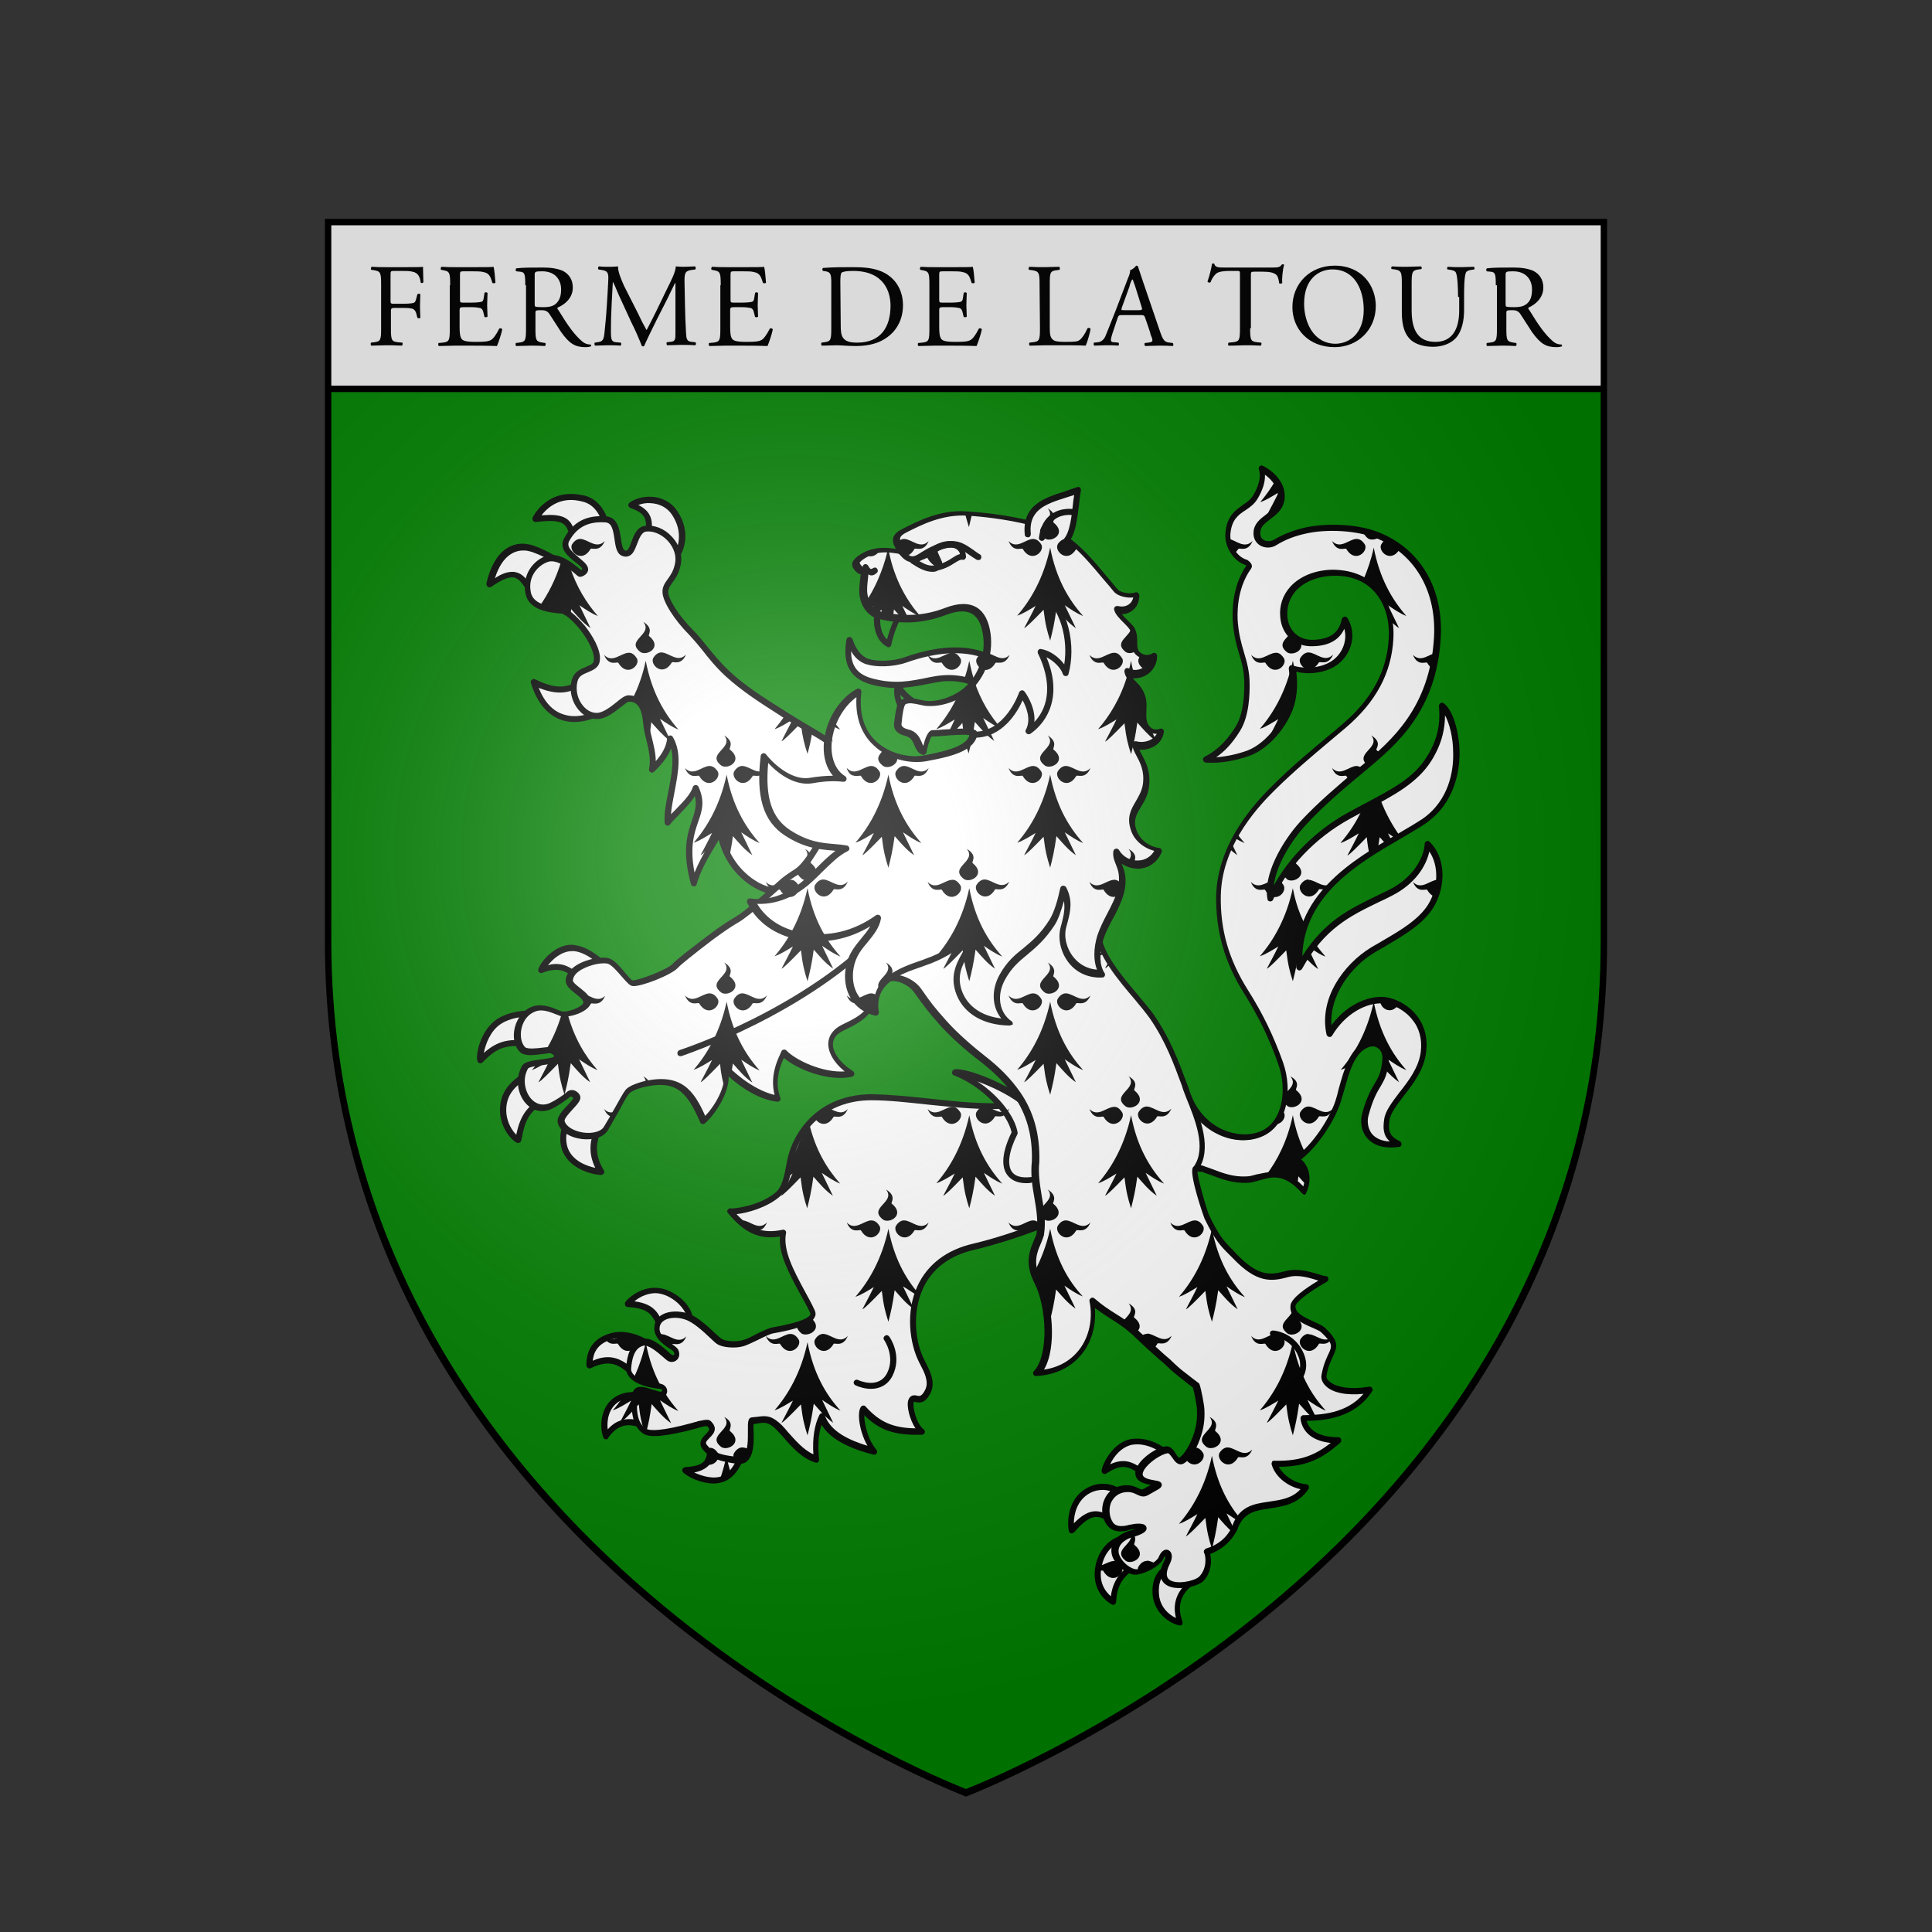
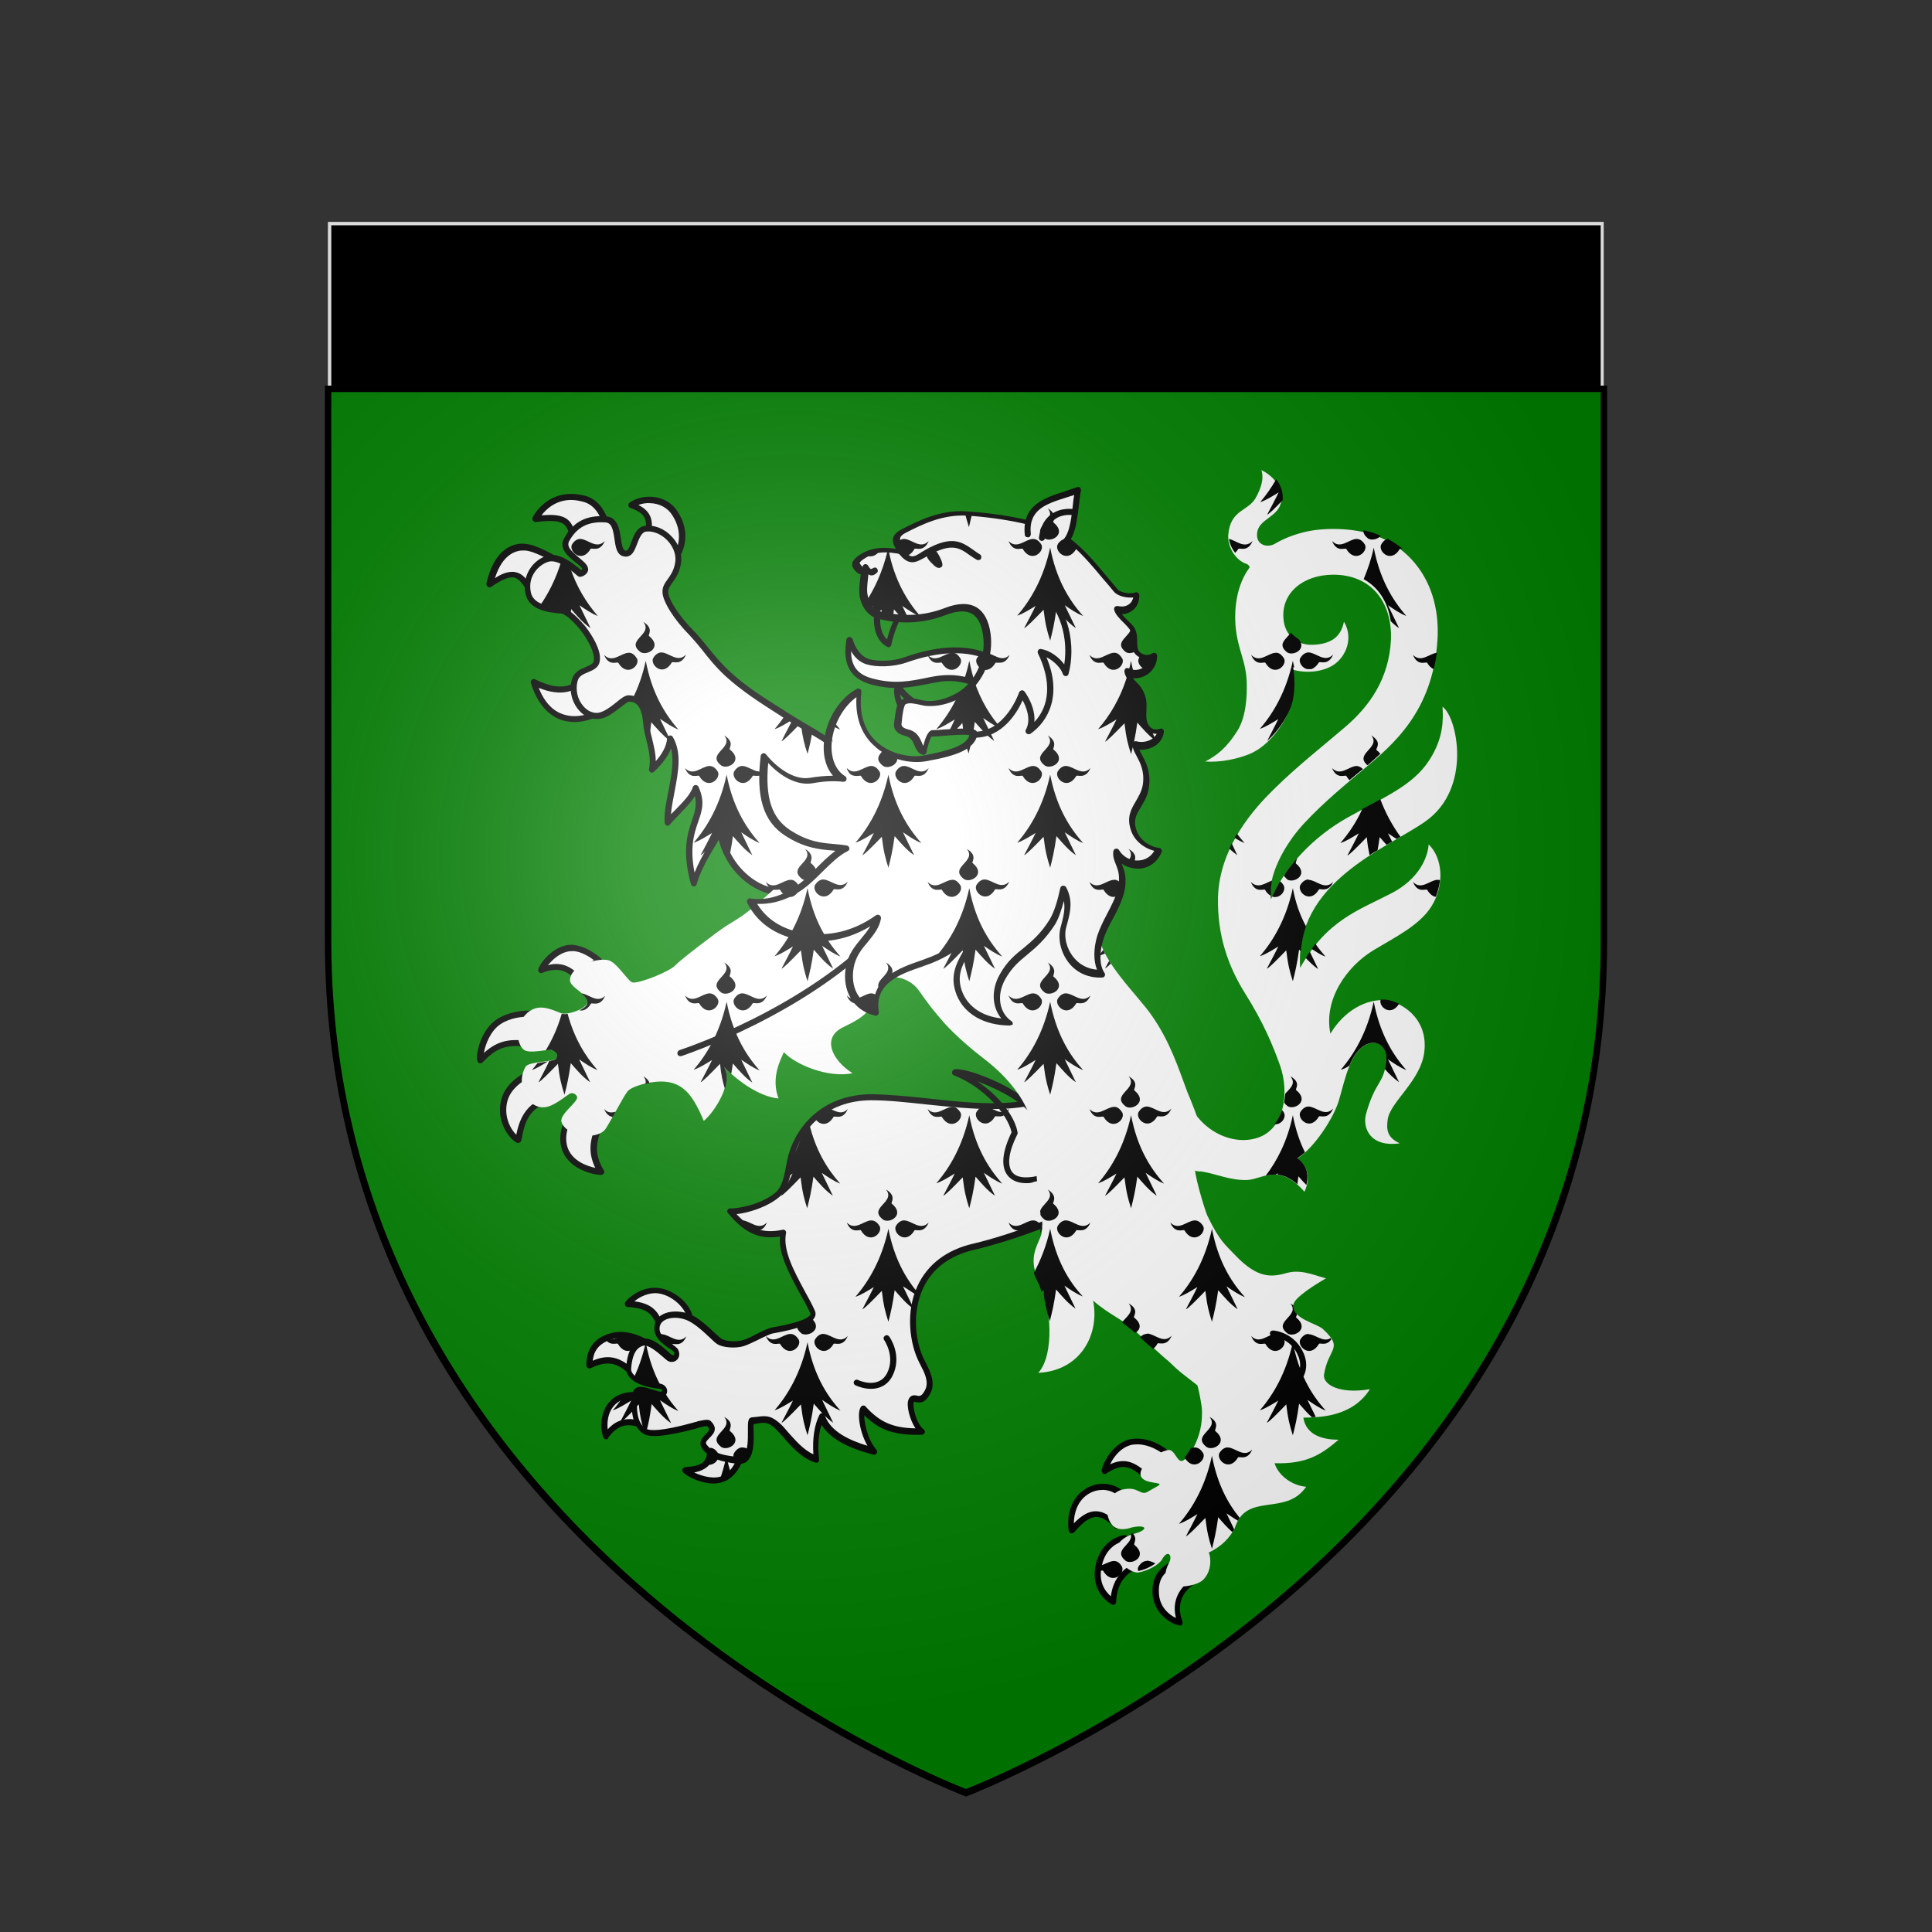
<svg xmlns="http://www.w3.org/2000/svg" id="Calque_1" x="0px" y="0px" viewBox="0 0 512 512" style="enable-background:new 0 0 512 512;" xml:space="preserve">
  <rect x="0" y="0" width="512" height="512" fill="#333333" stroke="none" />
  <style type="text/css">	.st0{fill:#008000;}	.st1{fill-rule:evenodd;clip-rule:evenodd;fill:#FFFFFF;}	.st2{fill-rule:evenodd;clip-rule:evenodd;}	.st3{fill:url(#SVGID_1_);}	.st4{fill:#DADADA;}	.st5{fill:none;}	.st6{opacity:0.97;}</style>
  <g>
    <path class="st0" d="M86.9,103h338.1v146.4c0,162.1-169.1,225.7-169.1,225.7S86.9,411.6,86.9,249.4V103z" />
    <g transform="matrix(.92 0 0 .92 -1057.439 132.704)">
      <g transform="matrix(1.025 0 0 1.025 899.992 -448.97)">
        <g>
          <g>
            <path class="st1" d="M403.9,563.7c-4,0.1-7.7,4-8.6,6.3c4.3-1.7,7.3-0.9,9.8,1.7l6.4-4.5c0,0-3.4-3-6.9-3.4      C404.4,563.7,404.2,563.7,403.9,563.7L403.9,563.7z M391.9,582.2c-2.2,0-5.6,0.4-8.4,2.2c-4.4,2.9-5.6,9.5-5.2,10.8      c4.3-4.5,7.6-5.8,15.6-4.1l0.2-8.8C394,582.3,393.2,582.2,391.9,582.2L391.9,582.2z M393.9,598.3c0,0-7,2.3-8.7,7.8      c-1.8,5.9,2,10.6,3.7,11.5c0.8-4.1,1.7-10.1,9.9-11.7L393.9,598.3z M404.2,609.6c-1.2,2.4-3.5,6.1-2.2,10.4      c1.7,5.3,8.3,6.6,10.2,6.7c-3.2-5.5-2.2-9.3,0.4-14.7L404.2,609.6z M563.2,702.4c-0.6,0-1.2,0-1.8,0.1      c-4.5,0.8-7.3,6.1-7.6,8.2c4.3-2.8,7.2-3,11.8,1.8c1.5-1.8,3.7-4.1,5.9-6.5C570.9,705.3,567.4,702.4,563.2,702.4L563.2,702.4z       M553.6,715.1c-1.3-0.1-2.8,0.2-4.4,1c-5.7,3.1-5,10.3-4.8,11.2c5-5.9,8.3-5.9,12.6-1.2l0.8-9.3      C557.5,716.2,555.8,715.2,553.6,715.1L553.6,715.1z M559.5,729.5c0,0-5.7,0.7-7.3,7.5c-1.6,6.8,2.8,9.9,4,10.5      c0.2-5.2,2.8-9.5,8.9-10.9L559.5,729.5z M572.2,737.4c-1.4,1-4.2,2.4-4,7.5c0.1,5.4,4.9,8.1,6.9,8.3c-1.9-5.1-0.1-8.9,3.3-11.2      L572.2,737.4z M427.3,660c-4.2,0-7.2,3.2-7.5,3.7c7.7,0.5,8.1,3.6,10.1,8.9c2.9-2.2,5.6-4,7.2-4.9c0.2-1.2-1.7-4.9-6.1-6.9      C429.7,660.2,428.5,660,427.3,660z M417.9,672.4c-0.8,0-1.8,0.1-2.6,0.3c-6.5,1.7-6.3,6.6-6.5,8.3c7.1-3.5,9.7,0,13.9,3.5      l3.5-8.9C424.9,674.5,421.6,672.5,417.9,672.4z M426.8,690.3c0,0-5.7-2.3-9.8,0.1c-4.5,2.5-4.1,8.5-3.3,10.5      c3.8-5.6,8.7-4.5,12.4-1.9L426.8,690.3z M442.6,701.8c1.2,7.2-1.7,8.4-6.7,8.7c1.7,1.6,7.4,4.1,11.2,2.2      c4.1-2.2,5.2-8.7,4.8-8.8L442.6,701.8z M403.9,437c-5.9-0.1-9.3,4.5-10.1,6.2c10.6-1.4,9.6,1.8,11.4,8l9.2-3.6      c-0.7-3.3-2-8.7-6.9-10.1C406.1,437.2,405,437,403.9,437z M426.1,437.9c-2-0.1-4,0.5-5.4,1.4c4.1,1.6,6.3,3.4,4.1,10.2l7.7,5.4      c2-2.3,4.2-7.6,0.4-13.3C431.3,439.1,428.6,438,426.1,437.9z M390.7,451.1c-3.5-0.2-7.8,2-9.8,10.6c9.4-6.7,9.3,0,13.8,4.6      l6.5-10.5c0,0-3.5-2.6-8.2-4.2C392.3,451.3,391.5,451.1,390.7,451.1z M409,485.9c-4,6.2-9.2,6.4-15.8,3.1      c4,12.6,13.7,12.7,22.7,5.9L409,485.9z" />
            <path d="M575,754.1C575,754.1,575,754.1,575,754.1c-2.6-0.3-7.6-3.4-7.8-9.2c-0.2-5.1,2.6-7,4-8c0.1-0.1,0.2-0.2,0.3-0.2      c0.3-0.2,0.7-0.2,1,0l6.2,4.6c0.2,0.2,0.3,0.4,0.3,0.7c0,0.3-0.1,0.5-0.4,0.7c-2,1.4-5.1,4.6-3,10.2c0.1,0.3,0.1,0.6-0.1,0.8      C575.6,754,575.3,754.1,575,754.1z M572.1,738.4c-1.4,0.9-3.3,2.4-3.1,6.5c0.1,3.9,2.8,6.2,4.8,7.1c-1-3.9,0.2-7.4,3.2-9.9      L572.1,738.4z M556.2,748.3c-0.1,0-0.3,0-0.4-0.1c-0.7-0.3-6.3-3.6-4.5-11.4c1.8-7.3,7.8-8.1,8-8.1c0.3,0,0.6,0.1,0.8,0.3      l5.7,7c0.2,0.2,0.2,0.5,0.1,0.8c-0.1,0.3-0.3,0.5-0.6,0.5c-6.6,1.5-8.2,6.3-8.3,10.1c0,0.3-0.2,0.6-0.4,0.7      C556.5,748.3,556.3,748.3,556.2,748.3z M559.1,730.4c-1.3,0.3-4.9,1.6-6.1,6.7c-1.2,4.8,1,7.5,2.5,8.8c0.6-4.9,3.5-8.4,8.2-9.9      L559.1,730.4z M544.5,728.2c-0.1,0-0.1,0-0.2,0c-0.3-0.1-0.5-0.3-0.6-0.6c-0.3-1.1-1.1-8.8,5.2-12.2c1.5-0.8,3.1-1.2,4.8-1.1      c2.3,0.1,4.3,1.1,5,2c0.1,0.2,0.2,0.4,0.2,0.6l-0.8,9.3c0,0.3-0.3,0.6-0.6,0.7c-0.3,0.1-0.7,0-0.9-0.2c-2-2.1-3.6-3.1-5.1-3.1      c0,0,0,0-0.1,0c-1.8,0-3.7,1.4-6.2,4.3C544.9,728.1,544.7,728.2,544.5,728.2z M553.2,716c-1.3,0-2.5,0.3-3.6,0.9      c-3.7,2-4.5,6.1-4.5,8.5c2.2-2.3,4.2-3.4,6.1-3.4c1.7,0,3.3,0.7,5.1,2.4l0.7-7.2c-0.5-0.4-1.8-1.1-3.5-1.2c0,0,0,0,0,0      C553.4,716,553.3,716,553.2,716z M443.9,714.2c-3.4,0-7.1-1.7-8.6-3.1c-0.2-0.2-0.3-0.6-0.2-0.9c0.1-0.3,0.4-0.5,0.8-0.6      c2.9-0.2,4.5-0.7,5.3-1.7c0.9-1.1,1.1-3.1,0.6-6c0-0.3,0-0.6,0.3-0.8c0.2-0.2,0.5-0.3,0.8-0.2l9.2,2c0.1,0,0.1,0,0.2,0      c0.3,0.1,0.6,0.4,0.6,1c0.1,1.3-1.2,7.1-5.3,9.4C446.4,713.9,445.1,714.2,443.9,714.2z M438.4,711.1c2.3,1.1,5.9,2.1,8.3,0.8      c3-1.6,4.3-5.9,4.4-7.4l-7.4-1.6c0.3,2.8-0.1,4.8-1.1,6.1C441.5,710.2,440,710.8,438.4,711.1z M565.6,713.3      c-0.2,0-0.4-0.1-0.6-0.3c-4.4-4.5-6.9-4.1-10.8-1.6c-0.3,0.2-0.6,0.2-0.9,0c-0.3-0.2-0.4-0.5-0.4-0.8c0.3-2.2,3.3-8,8.3-8.9      c0.7-0.1,1.4-0.1,2-0.1c0,0,0,0,0,0c4.3,0.1,8.1,2.9,8.9,3.9c0.3,0.3,0.3,0.8,0,1.1c-2.2,2.3-4.4,4.7-5.9,6.5      C566.1,713.2,565.9,713.3,565.6,713.3C565.6,713.3,565.6,713.3,565.6,713.3z M559,707.9c2,0,4.1,1,6.6,3.3      c1.3-1.5,3-3.4,4.7-5.2c-1.2-1-4-2.7-7.1-2.8c-0.5,0-1.1,0-1.7,0.1c-3,0.6-5.2,3.3-6.2,5.5C556.6,708.2,557.7,707.9,559,707.9z       M413.7,701.8C413.7,701.8,413.6,701.8,413.7,701.8c-0.4,0-0.7-0.2-0.8-0.5c-1.1-2.6-1.1-8.9,3.6-11.6      c4.4-2.6,10.3-0.2,10.5-0.1c0.3,0.1,0.6,0.5,0.5,0.9l-0.7,8.7c0,0.3-0.2,0.6-0.5,0.7c-0.3,0.1-0.6,0.1-0.9-0.1      c-1.6-1.1-3.9-2.3-6.4-1.9c-1.8,0.3-3.4,1.5-4.8,3.5C414.2,701.6,414,701.8,413.7,701.8z M421.4,690.1c-1.3,0-2.8,0.2-4,1      c-3.1,1.8-3.6,5.5-3.3,7.9c1.4-1.6,3-2.5,4.8-2.8c2.4-0.4,4.7,0.4,6.5,1.4l0.5-6.7C425,690.6,423.3,690.1,421.4,690.1z       M422.7,685.3c-0.2,0-0.4-0.1-0.5-0.2c-0.5-0.4-0.9-0.8-1.3-1.1c-3.4-2.9-5.8-5-11.6-2.2c-0.3,0.1-0.6,0.1-0.8-0.1      c-0.3-0.2-0.4-0.5-0.4-0.8l0-0.3c0.1-1.9,0.4-7,7.1-8.7c0.8-0.2,1.7-0.3,2.8-0.3c0,0,0,0,0,0c4.5,0.1,8.4,2.9,8.8,3.2      c0.3,0.2,0.4,0.6,0.3,1l-3.5,8.9c-0.1,0.3-0.3,0.4-0.6,0.5C422.8,685.3,422.8,685.3,422.7,685.3z M414.1,678.7      c3.3,0,5.6,1.9,7.9,4c0.1,0.1,0.3,0.2,0.4,0.3l2.8-7.2c-1.5-1-4.4-2.5-7.2-2.5c-1,0-1.7,0.1-2.4,0.3c-4.6,1.2-5.5,4.1-5.7,6.1      C411.4,679,412.8,678.7,414.1,678.7z M429.9,673.5c-0.1,0-0.2,0-0.2,0c-0.3-0.1-0.5-0.3-0.6-0.5c-0.2-0.5-0.3-0.9-0.5-1.4      c-1.7-4.5-2.4-6.6-8.9-7c-0.3,0-0.6-0.2-0.7-0.5c-0.1-0.3-0.1-0.6,0-0.8c0.5-0.9,3.9-4.1,8.3-4.1c1.4,0,2.8,0.3,4.1,0.9      c4.8,2.2,6.8,6.2,6.5,7.8c0,0.3-0.2,0.5-0.4,0.6c-1.5,0.8-3.8,2.4-7.2,4.9C430.2,673.4,430.1,673.5,429.9,673.5z M421.6,663      c6,0.8,7.1,3.7,8.6,8c0,0.1,0.1,0.2,0.1,0.3c2.6-1.9,4.6-3.2,6-4.1c-0.3-1.2-1.9-4-5.5-5.7c-1.1-0.5-2.3-0.8-3.4-0.8      C424.8,660.8,422.8,662,421.6,663z M437.1,667.7L437.1,667.7L437.1,667.7z M412.2,627.5C412.2,627.5,412.2,627.5,412.2,627.5      c-2.5-0.1-9.2-1.7-11-7.3c-1.3-4.3,0.6-7.9,1.9-10.3c0.1-0.2,0.2-0.5,0.4-0.7c0.2-0.4,0.6-0.5,1-0.4l8.4,2.3      c0.2,0.1,0.4,0.2,0.5,0.5c0.1,0.2,0.1,0.5,0,0.7c-2.6,5.4-3.4,8.9-0.4,13.9c0.2,0.3,0.2,0.6,0,0.9      C412.8,627.3,412.5,627.5,412.2,627.5z M404.6,610.6C404.6,610.6,404.6,610.7,404.6,610.6c-1.3,2.4-2.9,5.5-1.8,9.1      c1.3,3.9,5.5,5.3,7.8,5.8c-2.2-4.6-1.5-8.2,0.7-13.1L404.6,610.6z M388.9,618.5c-0.1,0-0.3,0-0.4-0.1c-2-1-6.1-6.1-4.2-12.5      c1.8-5.9,9-8.3,9.3-8.4c0.4-0.1,0.8,0,1,0.3l4.9,7.6c0.2,0.2,0.2,0.5,0.1,0.8c-0.1,0.3-0.3,0.4-0.6,0.5      c-7.4,1.5-8.3,6.6-9.1,10.7l-0.1,0.4c-0.1,0.3-0.2,0.5-0.5,0.6C389.2,618.5,389.1,618.5,388.9,618.5z M393.6,599.4      c-1.7,0.7-6.3,2.9-7.6,7c-1.3,4.4,0.7,8.1,2.4,9.8c0.8-3.8,2.3-8.9,9.1-10.8L393.6,599.4z M378.3,596.1c-0.1,0-0.1,0-0.2,0      c-0.3-0.1-0.5-0.3-0.6-0.6c-0.6-1.7,0.8-8.7,5.5-11.8c3.1-2,6.9-2.4,8.9-2.4c0.7,0,1.3,0,1.7,0.1c0.2,0,0.3,0,0.4,0      c0.2,0,0.3,0,0.5,0.1c0.3,0.1,0.5,0.5,0.5,0.8l-0.2,8.8c0,0.3-0.1,0.5-0.3,0.6c-0.2,0.2-0.5,0.2-0.7,0.2      c-7.9-1.6-10.9-0.2-14.8,3.9C378.8,596,378.6,596.1,378.3,596.1z M391.9,583c-1.8,0-5.2,0.3-7.9,2.1c-2.9,1.9-4.3,5.8-4.7,8.1      c3.9-3.5,7.5-4.3,13.9-3.1l0.1-7C392.9,583.1,392.4,583,391.9,583z M393.5,581.6C393.5,581.6,393.5,581.6,393.5,581.6      C393.5,581.6,393.5,581.6,393.5,581.6z M393.5,581.6C393.5,581.6,393.5,581.6,393.5,581.6C393.5,581.6,393.5,581.6,393.5,581.6      z M393.5,581.6C393.5,581.6,393.5,581.6,393.5,581.6C393.5,581.6,393.5,581.6,393.5,581.6z M393.5,581.6      C393.5,581.6,393.5,581.6,393.5,581.6C393.5,581.6,393.5,581.6,393.5,581.6z M405.2,572.5c-0.2,0-0.4-0.1-0.6-0.3      c-2.4-2.5-5.1-3-8.9-1.5c-0.3,0.1-0.7,0.1-0.9-0.2c-0.2-0.2-0.3-0.6-0.2-0.9c0.9-2.4,4.8-6.8,9.3-6.8c0.3,0,0.6,0,0.9,0.1      c3.7,0.4,7.1,3.5,7.3,3.6c0.2,0.2,0.3,0.4,0.3,0.7c0,0.3-0.1,0.5-0.4,0.6l-6.4,4.5C405.5,572.4,405.4,572.5,405.2,572.5z       M399.6,568.2c2.1,0,4,0.8,5.7,2.4l4.9-3.5c-1.2-0.9-3.4-2.3-5.5-2.5c0,0,0,0-0.1,0c-0.2,0-0.4,0-0.6,0c-2.7,0-5.3,2.1-6.7,4      C398,568.3,398.8,568.2,399.6,568.2z M404.7,500.2c-1.2,0-2.3-0.2-3.4-0.5c-4-1.3-7.1-4.9-8.8-10.5c-0.1-0.3,0-0.7,0.3-0.9      c0.3-0.2,0.6-0.3,0.9-0.1c6.8,3.4,11.2,2.6,14.7-2.8c0.2-0.2,0.4-0.4,0.7-0.4c0.3,0,0.5,0.1,0.7,0.3l6.9,9      c0.1,0.2,0.2,0.4,0.2,0.6c0,0.2-0.1,0.4-0.3,0.6C412.4,498.7,408.3,500.2,404.7,500.2z M394.7,490.6c1.6,4,4,6.6,7.1,7.5      c3.7,1.2,8.3,0,12.9-3.4l-5.6-7.4C405.5,492.1,400.9,493.1,394.7,490.6z M394.7,467.1c-0.2,0-0.4-0.1-0.6-0.3      c-1.2-1.2-2-2.5-2.8-3.7c-1.2-1.8-2.1-3.2-3.5-3.5c-1.4-0.3-3.5,0.6-6.4,2.6c-0.3,0.2-0.7,0.2-1,0c-0.3-0.2-0.4-0.6-0.4-0.9      c2.3-10.1,7.7-11.4,10.7-11.2c0,0,0,0,0,0c0.8,0.1,1.6,0.2,2.5,0.5c4.8,1.7,8.3,4.3,8.4,4.4c0.4,0.3,0.4,0.8,0.2,1.1l-6.5,10.5      C395.3,466.9,395.1,467.1,394.7,467.1C394.8,467.1,394.7,467.1,394.7,467.1z M387.3,458c0.3,0,0.6,0,0.9,0.1      c2.1,0.4,3.3,2.2,4.6,4.2c0.6,0.9,1.1,1.8,1.8,2.6l5.5-8.8c-1.2-0.8-3.9-2.5-7.3-3.7c-0.7-0.2-1.4-0.4-2.1-0.4      c-2.2-0.1-6.1,0.8-8.3,7.8C384.3,458.5,385.9,458,387.3,458z M432.5,455.7c-0.2,0-0.3-0.1-0.5-0.2l-7.7-5.4      c-0.3-0.2-0.4-0.6-0.3-1c2.1-6.4,0.1-7.7-3.6-9.1c-0.3-0.1-0.5-0.4-0.5-0.7c0-0.3,0.1-0.6,0.4-0.8c1.6-1.1,3.8-1.7,5.9-1.6      c3.2,0.1,5.9,1.6,7.5,4.1c4.1,6.2,1.7,11.9-0.5,14.3C433,455.6,432.7,455.7,432.5,455.7z M425.8,449.1l6.5,4.6      c1.7-2.3,3.1-6.8-0.1-11.7c-1.3-2-3.5-3.2-6.1-3.3c0,0,0,0,0,0c-1.1-0.1-2.3,0.1-3.4,0.5C426.1,440.9,427.5,443.5,425.8,449.1z       M405.1,452.1c-0.1,0-0.3,0-0.4-0.1c-0.2-0.1-0.4-0.3-0.4-0.5c-0.3-0.9-0.5-1.7-0.6-2.5c-1.1-4.5-1.5-6-9.8-5      c-0.3,0-0.6-0.1-0.8-0.4c-0.2-0.3-0.2-0.6-0.1-0.9c1.3-2.5,5-6.7,10.9-6.6c1.1,0,2.4,0.2,3.8,0.5c5.5,1.5,6.8,7.5,7.5,10.7      c0.1,0.4-0.1,0.8-0.5,1l-9.2,3.6C405.3,452.1,405.2,452.1,405.1,452.1z M397.8,442c5.6,0,6.5,2.4,7.5,6.5      c0.1,0.5,0.2,1,0.4,1.5l7.7-3c-0.7-3-2-7.6-6.2-8.7c-1.2-0.3-2.3-0.5-3.3-0.5c0,0-0.1,0-0.1,0c-4.3,0-7,2.6-8.3,4.3      C396.3,442.1,397.1,442,397.8,442z" />
          </g>
          <g>
            <path class="st1" d="M593.9,628.9c4.2-0.2,8.8-4.9,16,3.3c1.5-3.1,1.4-7-2-9.3c4.9-3.2,10.2-11.4,11.7-16.4      c1.9-6.5,3.2-14,8.3-15.9c2.7-1,5.3,1,5,4.3c-0.5,7.2-3,5.7-5.7,15.5c-1,3.7,1,9.4,9.5,8.2c-3.6-1.6-3.8-3.9-3.4-6.7      c0.7-5,9.4-10.9,10.3-19.1c1.1-9.7-6.9-14-10.8-14.4c-5.3-0.5-11.7,2.8-15.6,9.4c-2-9.6,4.6-18.9,12-23.4      c6.1-3.7,13-7,16.4-12.4c3.8-6.1,3.1-13.7-0.8-17.4c-0.2,3.6-2.7,9.7-10.4,13.7c-9.2,4.8-18.2,7.5-25.7,21      c-1.6-24.1,24.4-33.6,35.1-41.1c13.4-9.3,9-29.5,4.9-32.3c0.2,3.4,0.4,8.7-3.7,15c-4.6,7.2-12.9,10.5-22.7,16      c-9.8,5.4-17.9,14-21.8,23.1c-1.1-6.1,3.5-15,9.1-21.1c5.9-6.4,12.9-12,16.9-15.4c8-6.7,19.6-16.1,20.8-36.6      c0.8-14.4-6.3-24.5-16.4-28.7c-5.9-2.5-14.6-2.8-20.5-1.5c-3,0.7-5.9,1.7-8.8,3.4c-2,1.2-5.4,0.5-5-3c0.4-4.1,6.2-4.4,6.8-9.1      c0.5-3.9-2.5-7.1-5.6-8.6c0.8,2.4-0.1,5.2-1.7,8c-2.2,3.6-7,3.2-7.6,10.1c-0.3,3.4,2,7.3,5.2,8.3c0.4,0.2,1,0.7,0.7,1.1      c-3.6,4.9-4.2,11.4-3.9,15.9c0.6,7.5,3.2,10.2,3.2,17.2c0,2.2,0,8.4-2.6,12.6c-3.2,5.1-6,7.1-9.1,8.7c4.3,0.3,8.9-0.7,12.2-2      c6-2.3,11-9.7,12.1-14.6c0.7-3.3,0.5-6.3,0.1-9.3c2.9,1,8,1.1,11.6-1.2c3.7-2.4,5.7-7.7,3-12.2c-0.9,4.6-4,6.3-8.7,6.5      c-4.4,0.2-8-2.6-8.3-7.4c-0.6-7.1,5.4-12.2,13.8-12.3c11-0.1,16.9,7.9,16.4,18.5c-0.6,10.6-5.8,18.4-13.2,24.6      c-6.3,5.4-13,10.6-19.7,17.2c-5.2,5.1-15.3,16-15.7,30.4c-0.2,10.6,2.8,19.3,7.7,27.1s7.7,14.3,9.8,20.3      c2.5,7.2,1.3,17.1-5.7,19.9c-7.2,2.9-17.1-1.5-20.6-11c-1.2,6.9-2.9,21.2,4.1,20.7C585.3,627.2,589.1,629.1,593.9,628.9      L593.9,628.9z" />
-             <path d="M609.9,633c-0.2,0-0.5-0.1-0.6-0.3c-5.1-5.8-8.6-4.7-12-3.7c-1.2,0.3-2.3,0.7-3.4,0.7c-3.9,0.2-7.2-1-10.3-2.2      c-0.8-0.3-1.7-0.6-2.6-0.9c-1.5,0.1-2.7-0.4-3.7-1.5c-3.4-3.8-2.2-14.3-1.1-20.2c0.1-0.4,0.4-0.7,0.8-0.7      c0.4,0,0.7,0.2,0.9,0.6c1.7,4.5,5,8.2,9.2,10c3.5,1.5,7.2,1.7,10.3,0.5c6.4-2.5,7.7-11.7,5.2-18.8c-2.5-7.2-5.5-13.4-9.7-20.1      c-5.5-8.7-8-17.7-7.8-27.5c0.4-15.5,12.1-27.1,15.9-30.9c5.1-5.1,10.3-9.4,15.3-13.6c1.5-1.2,2.9-2.4,4.4-3.7      c8.2-7,12.4-14.9,12.9-24c0.3-5.4-1.2-10.1-4.2-13.3c-2.7-2.9-6.6-4.4-11.3-4.3c-4.3,0.1-8.1,1.6-10.5,4.1      c-1.8,2-2.7,4.5-2.5,7.3c0.3,4.1,3.3,6.8,7.4,6.6c4.7-0.2,7.1-2,7.9-5.8c0.1-0.3,0.3-0.6,0.7-0.7c0.3-0.1,0.7,0.1,0.9,0.4      c3,5,0.7,10.8-3.3,13.4c-3.2,2.1-7.7,2.5-11.1,1.7c0.3,2.3,0.4,5.2-0.3,8.3c-1.1,5.4-6.5,12.9-12.6,15.2c-4,1.5-8.7,2.3-12.5,2      c-0.4,0-0.7-0.3-0.8-0.7c-0.1-0.4,0.1-0.7,0.4-0.9c2.6-1.4,5.4-3.2,8.7-8.4c2.5-3.9,2.5-10.1,2.5-12.1c0-3.6-0.7-6-1.5-8.6      c-0.7-2.4-1.4-4.9-1.7-8.5c-0.2-2.3-0.5-10,3.8-16.2c-0.1,0-0.1-0.1-0.2-0.1c-3.5-1.1-6.1-5.3-5.7-9.1c0.4-4.7,2.8-6.3,4.9-7.8      c1.1-0.8,2.2-1.5,2.9-2.7c1.2-2,2.4-4.9,1.6-7.3c-0.1-0.3,0-0.7,0.2-0.9c0.3-0.2,0.6-0.3,0.9-0.1c3.2,1.6,6.7,5,6.1,9.5      c-0.4,2.8-2.3,4.2-4,5.5c-1.4,1.1-2.7,2-2.8,3.6c-0.1,1,0.2,1.8,0.9,2.2c0.8,0.5,2,0.5,2.9,0c2.6-1.6,5.6-2.7,9-3.5      c5.7-1.2,14.7-1.1,21,1.6c11.4,4.8,17.7,15.8,16.9,29.5c-1.2,20.5-12.4,29.9-20.6,36.8l-0.5,0.4c-0.6,0.5-1.2,1-1.9,1.6      c-4.2,3.5-9.9,8.3-14.9,13.7c-4.2,4.6-8.3,11.3-9,17c4.4-8,11.9-15.5,20.6-20.3c1.8-1,3.5-1.9,5.2-2.8      c7.5-4,13.5-7.1,17.1-12.9c4.1-6.3,3.7-11.6,3.5-14.4c0-0.3,0.1-0.6,0.4-0.8c0.3-0.2,0.6-0.1,0.9,0c2.5,1.7,4.4,7.8,4.5,13.9      c0,4.9-1.2,14-9.4,19.8c-2,1.4-4.5,2.8-7.2,4.4c-11.5,6.7-27.1,15.7-27.6,33c6.2-9.8,13.2-13.2,20.6-16.8      c1.3-0.6,2.6-1.3,3.9-1.9c6.9-3.5,9.7-9.2,9.9-12.9c0-0.3,0.2-0.6,0.5-0.7c0.3-0.1,0.7-0.1,0.9,0.2c4.4,4.2,4.8,12.3,1,18.5      c-2.9,4.6-8.2,7.7-13.3,10.7c-1.1,0.7-2.3,1.3-3.4,2c-6.6,4-12.5,12.1-11.9,20.3c3.9-5.3,9.8-8.4,15.1-7.9      c2.5,0.3,6.2,1.9,8.7,5c2.3,2.8,3.3,6.4,2.8,10.4c-0.5,4.9-3.6,8.9-6.3,12.4c-2,2.6-3.7,4.8-4,6.8c-0.4,2.9-0.1,4.5,2.9,5.9      c0.3,0.2,0.5,0.5,0.5,0.9c-0.1,0.4-0.3,0.7-0.7,0.7c-5,0.7-7.6-0.9-8.9-2.4c-1.9-2.1-2-5-1.5-6.9c1.3-4.8,2.6-6.9,3.6-8.6      c1.1-1.8,1.8-3.1,2.1-6.7c0.1-1.3-0.3-2.5-1.2-3.1c-0.7-0.6-1.7-0.7-2.7-0.3c-3.9,1.4-5.4,6.9-6.9,12.3c-0.3,1-0.6,2-0.9,3      c-1.5,5-6.4,12.6-11.1,16.2c2.9,2.7,2.8,6.7,1.3,9.6c-0.1,0.3-0.4,0.4-0.6,0.5C610,633,610,633,609.9,633z M601.4,626.6      c2.4,0,5.1,0.9,8.2,4.1c0.7-2.3,0.5-5.2-2.2-7c-0.2-0.2-0.4-0.4-0.4-0.7c0-0.3,0.2-0.5,0.4-0.7c4.6-2.9,9.8-11,11.3-15.9      c0.3-1,0.6-2,0.8-3c1.6-5.7,3.2-11.7,7.9-13.4c1.5-0.5,3.1-0.3,4.3,0.6c1.3,1,2,2.7,1.9,4.6c-0.3,4-1.2,5.5-2.3,7.4      c-1,1.6-2.2,3.7-3.4,8.2c-0.4,1.4-0.3,3.7,1.1,5.3c1.1,1.2,2.8,1.9,4.9,2c-2-1.8-1.9-4-1.6-6.2c0.3-2.4,2.2-4.8,4.3-7.6      c2.6-3.3,5.5-7.1,6-11.5c0.4-3.5-0.4-6.6-2.5-9.1c-2.2-2.7-5.5-4.2-7.6-4.4c-5.3-0.5-11.3,3.1-14.8,9c-0.2,0.3-0.5,0.5-0.9,0.4      c-0.3-0.1-0.6-0.3-0.7-0.7c-2.2-10.2,4.9-19.7,12.3-24.3c1.1-0.7,2.3-1.3,3.4-2c5-2.9,10.1-5.9,12.8-10.1      c3-4.8,3.1-11.1,0.4-15c-0.9,4.1-4,9.1-10.5,12.4c-1.3,0.7-2.6,1.3-3.9,1.9c-7.8,3.8-15.1,7.3-21.4,18.7      c-0.2,0.3-0.6,0.5-0.9,0.4c-0.4-0.1-0.6-0.4-0.7-0.8c-1.3-20.3,15.9-30.2,28.4-37.5c2.6-1.5,5.1-3,7.1-4.3      c7.6-5.3,8.7-13.8,8.6-18.4c0-4.6-1.1-8.5-2.3-10.7c0,3.2-0.6,7.7-3.9,12.9c-3.9,6.1-10.3,9.5-17.8,13.5      c-1.7,0.9-3.4,1.8-5.2,2.8c-9.6,5.3-17.6,13.7-21.4,22.6c-0.1,0.3-0.5,0.6-0.9,0.5c-0.4,0-0.7-0.3-0.7-0.7      c-1.2-6.7,4-16,9.3-21.8c5.1-5.5,10.9-10.3,15.1-13.9c0.7-0.6,1.3-1.1,1.9-1.6l0.5-0.4c7.9-6.7,18.8-15.9,20-35.6      c0.8-13-5.2-23.4-15.8-27.9c-6-2.5-14.6-2.7-20-1.5c-3.3,0.7-6.1,1.8-8.5,3.3c-1.4,0.9-3.3,0.9-4.7,0c-0.7-0.5-1.9-1.6-1.7-3.8      c0.2-2.3,1.9-3.6,3.5-4.8c1.6-1.2,3-2.3,3.3-4.4c0.4-2.9-1.5-5.3-3.6-6.8c0.1,2-0.6,4.3-2.1,6.8c-0.9,1.5-2.2,2.4-3.4,3.2      c-2,1.3-3.8,2.6-4.2,6.5c-0.3,3.1,1.8,6.6,4.6,7.4c0.1,0,0.1,0,0.2,0.1c0.3,0.2,1,0.7,1.2,1.4c0.1,0.3,0,0.7-0.2,1      c-4.2,5.8-3.9,13.2-3.7,15.3c0.3,3.4,1,5.8,1.7,8.2c0.8,2.7,1.6,5.3,1.6,9.1c0,2.1,0,8.7-2.7,13c-2.3,3.7-4.4,5.8-6.7,7.4      c2.9-0.2,6.1-0.9,8.8-1.9c5.5-2.1,10.5-9.1,11.5-14c0.7-3.4,0.4-6.5,0.1-9c0-0.3,0.1-0.6,0.3-0.8c0.2-0.2,0.5-0.2,0.8-0.1      c2.9,1,7.7,0.9,10.9-1.2c2.8-1.8,4.6-5.5,3.6-9.1c-1.4,3.1-4.3,4.8-8.8,4.9c-5.1,0.2-8.8-3.2-9.2-8.2c-0.3-3.2,0.7-6.2,2.9-8.6      c2.7-2.9,6.9-4.6,11.7-4.7c5.1,0,9.5,1.6,12.5,4.8c3.3,3.5,5,8.7,4.7,14.5c-0.5,9.7-4.9,17.9-13.5,25.2      c-1.4,1.2-2.9,2.4-4.4,3.7c-5,4.2-10.1,8.5-15.2,13.5c-3.7,3.7-15.1,14.9-15.4,29.8c-0.2,9.6,2.2,18,7.6,26.6      c4.3,6.8,7.3,13.1,9.9,20.4c2.8,8,1.2,18-6.2,20.9c-3.5,1.4-7.8,1.2-11.6-0.5c-3.8-1.7-6.9-4.6-8.9-8.4c-1.2,8-0.8,13.9,1.1,16      c0.6,0.7,1.5,1,2.5,0.9c0.1,0,0.2,0,0.3,0c0.9,0.3,1.9,0.7,2.8,1c3.1,1.2,6.1,2.3,9.7,2.1c0,0,0,0,0,0c0.9,0,1.9-0.3,3-0.6      C598.2,627,599.7,626.6,601.4,626.6z" />
          </g>
          <g>
            <g>
              <path class="st1" d="M488.4,605.5c-13.2,0-21.4,8.8-23.1,18.6c-0.7,4.2-1.4,7.1-3.4,8.8c-4.8,4.1-12.6,4.9-13.3,4.6       c4.6,5.6,8.8,7.4,15,6.1c-1.3,6.8,5,15.2,8.2,22.3c1.1,2.4-4.4,4-11,5.2c-2.2,0.4-6.3,3-8.4,3.6c-2.2,0.6-5.4,0.4-6.6-0.4       c-1.3-0.8-5.9-6-9.4-7.1c-3.3-1.1-7.4-0.5-8.1,2.2c-1.2,4.2,4.4,5.9,5.2,7.5c0.7,1.5-0.5,2.6-1.6,2c-1.2-0.7-5.3-5.2-7.8-4.4       c-1.9,0.6-3.5,2.3-3.9,7c-0.4,4,6.1,5.2,8.6,5.4c2,0.2,1.8,2.2,0.5,2.5c-1.3,0.4-7-3-7.3-0.3s-0.7,8.6,2.8,10.6       c2.8,1.6,13.3-1.5,14.5-1.8c1.4-0.3,2.8-0.8,3.3-0.3c3.2,2.9-3.3,4-1.1,6.7c2.3,2.9,5.7,3.2,8.8,3.7c6.4,1.1,3.2-11,4.6-11.2       c3.1-0.4,4.2-0.9,6.7,1.1c2.4,2,6.2,8.1,11.3,9.7c-0.5-4.7-0.1-8.9,1.5-12.1c1.8,5.4,8.3,8,14.8,9.7       c-3.3-3.9-4.2-10.8-3.1-11.9c4.3,4.8,8.4,6.6,16.5,6.3c-2.4-1.8-3.7-7.1-3.1-8.6c0.8-2.3,2.6,1.7,4.8-2.9       c1.4-2.9-0.8-6.4-1.8-8.3c-4.2-8.3-4.9-27.6,14.7-32.2c10.6-2.5,26.7-8.7,28.1-10.4c11.1-13.9,0.8-25.7-4.9-32.5       C526,611.6,505.1,605.7,488.4,605.5L488.4,605.5z" />
              <path d="M451,708.7c-0.3,0-0.6,0-0.9-0.1c-0.3,0-0.5-0.1-0.8-0.1c-2.9-0.5-6.2-1-8.5-3.9c-1.5-1.9,0-3.4,0.8-4.2       c0.5-0.5,1-1,1-1.4c0-0.3-0.3-0.7-0.6-0.9c-0.3-0.1-1.3,0.2-1.9,0.3c-0.2,0.1-0.4,0.1-0.6,0.2c-0.1,0-0.4,0.1-0.7,0.2       c-8,2.1-12.6,2.6-14.5,1.5c-2.8-1.6-4-5.6-3.2-11.4c0.1-0.8,0.5-1.2,0.9-1.5c1.2-0.8,3.1-0.1,5,0.5c0.7,0.2,1.8,0.6,2.1,0.5       c0.2-0.1,0.3-0.3,0.3-0.4c0-0.3-0.5-0.4-0.7-0.4c-2.2-0.2-6.5-1-8.4-3.2c-0.8-0.9-1.1-1.9-1-3.1c0.4-4.4,1.8-6.8,4.5-7.7       c2.3-0.7,5.2,1.7,7.2,3.5c0.5,0.5,1,0.9,1.3,1c0.2,0.1,0.3,0,0.4,0c0.1-0.1,0.2-0.4,0-0.8c-0.1-0.3-0.8-0.8-1.5-1.2       c-1.9-1.3-4.8-3.4-3.8-6.9c0.3-1.1,1-1.9,2.1-2.5c1.8-1,4.6-1.1,7.1-0.3c2.6,0.8,5.6,3.6,7.7,5.6c0.8,0.7,1.5,1.4,1.9,1.6       c1,0.6,3.9,0.9,5.9,0.3c0.9-0.2,2.3-0.9,3.6-1.6c1.8-0.9,3.6-1.8,4.9-2c8.5-1.5,10.1-2.9,10.4-3.5c0.1-0.1,0.1-0.3,0-0.5       c-0.8-1.8-1.8-3.6-2.9-5.5c-2.9-5.4-6-11-5.6-16c-5.8,0.9-10-1-14.6-6.6c-0.3-0.3-0.3-0.7,0-1c0.2-0.3,0.6-0.4,0.9-0.3       c0.8,0.1,8-0.7,12.5-4.5c1.8-1.6,2.4-4.4,3.1-8.3c1.7-9.6,9.7-19.3,23.9-19.3c0,0,0,0,0,0c5,0.1,10.3,0.6,15.9,1.2       c12.7,1.4,25.8,2.8,35.8-2c0.4-0.2,0.8-0.1,1,0.2l0.2,0.3c5.6,6.6,16,19,4.6,33.3c-1.6,2.1-18.2,8.3-28.6,10.7       c-7,1.6-11.9,5.3-14.5,10.9c-3.2,7-2.1,15.3,0.4,20.1c0.1,0.2,0.2,0.5,0.4,0.8c1,2,2.8,5.3,1.4,8.3c-1.5,3.1-3,3-4.3,2.7       c-0.1,0-0.3-0.1-0.4-0.1c0,0-0.1,0.1-0.1,0.2c-0.4,1.1,0.7,6,2.8,7.6c0.3,0.2,0.4,0.6,0.3,0.9c-0.1,0.3-0.4,0.6-0.8,0.6       c-7.6,0.2-11.9-1.2-16.2-5.5c0,2.2,0.9,6.8,3.4,9.7c0.2,0.3,0.3,0.7,0.1,1c-0.2,0.3-0.6,0.5-0.9,0.4c-5-1.3-11.7-3.6-14.6-8.4       c-0.9,2.6-1.1,5.9-0.7,9.8c0,0.3-0.1,0.6-0.3,0.7c-0.2,0.2-0.5,0.2-0.8,0.1c-3.8-1.2-6.8-4.6-9.1-7.3c-1-1.1-1.8-2-2.5-2.6       c-1.8-1.5-2.7-1.4-5-1c-0.2,0-0.5,0.1-0.7,0.1c-0.1,0.5,0,1.4,0,2.2c0.1,2.8,0.1,6.6-1.9,8.3C452.8,708.4,452,708.7,451,708.7       z M441.9,696.3c0.5,0,0.9,0.1,1.2,0.4c0.7,0.7,1.1,1.4,1.1,2.1c0,1.1-0.8,1.9-1.5,2.6c-1.1,1.1-1.2,1.4-0.7,2       c1.9,2.4,4.6,2.8,7.5,3.2c0.3,0,0.6,0.1,0.8,0.1c0.8,0.1,1.5,0,1.9-0.4c1.4-1.2,1.3-4.7,1.3-6.9c0-2.3-0.1-3.7,1.2-3.8       c0.3,0,0.7-0.1,1-0.1c2.4-0.3,3.9-0.6,6.3,1.4c0.8,0.6,1.7,1.6,2.7,2.8c2,2.2,4.3,5,7.2,6.3c-0.3-4.5,0.3-8.3,1.7-11.1       c0.2-0.3,0.5-0.5,0.8-0.5c0.3,0,0.6,0.3,0.7,0.6c1.6,4.7,7.1,7.1,12,8.6c-2.3-4-3.1-9.7-1.7-11.1c0.2-0.2,0.4-0.2,0.6-0.2       c0.2,0,0.5,0.1,0.6,0.3c3.9,4.3,7.6,6,14,6.1c-1.7-2.5-2.6-6.5-2-8c0.6-1.6,1.9-1.3,2.4-1.2c0.7,0.2,1.4,0.3,2.4-1.8       c1-2.2-0.4-4.9-1.4-6.8c-0.1-0.3-0.3-0.5-0.4-0.8c-2.6-5.1-3.9-14.1-0.4-21.5c2.8-6,8.2-10.1,15.6-11.8       c11.5-2.7,26.6-8.8,27.6-10.1c10.4-13.1,1.2-24.2-4.4-30.9c-10.3,4.6-23.4,3.2-36.1,1.9c-5.6-0.6-10.8-1.2-15.7-1.2       c-13.2,0-20.7,9-22.2,17.9c-0.7,4.2-1.4,7.4-3.7,9.3c-3.6,3-9,4.5-12,4.8c4,4.3,7.7,5.5,12.9,4.4c0.3-0.1,0.6,0,0.8,0.2       c0.2,0.2,0.3,0.5,0.2,0.8c-0.9,4.8,2.2,10.5,5.2,16.1c1.1,2,2.1,3.8,2.9,5.6c0.3,0.7,0.3,1.3-0.1,2c-0.6,1.1-2.4,2.8-11.6,4.4       c-1,0.2-2.8,1.1-4.4,1.9c-1.5,0.7-2.9,1.4-3.9,1.7c-2.3,0.7-5.8,0.4-7.3-0.5c-0.5-0.3-1.2-0.9-2.1-1.8       c-1.9-1.8-4.8-4.5-7.1-5.2c-2-0.7-4.3-0.6-5.7,0.2c-0.7,0.4-1.1,0.9-1.3,1.5c-0.6,2.2,1,3.5,3.1,5c0.9,0.7,1.7,1.2,2,1.8       c0.5,1,0.4,2.2-0.4,2.9c-0.7,0.6-1.6,0.7-2.4,0.3c-0.4-0.2-0.9-0.7-1.5-1.2c-1.5-1.3-4.2-3.6-5.6-3.1       c-1.3,0.4-2.9,1.5-3.3,6.2c-0.1,0.7,0.1,1.3,0.6,1.8c1.4,1.7,5.1,2.5,7.2,2.6c1.5,0.1,2.2,1.1,2.3,1.9c0.1,1-0.6,2-1.6,2.2       c-0.7,0.2-1.5-0.1-3.1-0.6c-1.1-0.3-3-1-3.5-0.7c0,0-0.1,0-0.1,0.2c-0.4,3.6-0.4,8.1,2.4,9.7c1,0.6,4.1,0.8,13.2-1.7       c0.3-0.1,0.6-0.2,0.7-0.2c0.2,0,0.4-0.1,0.6-0.2C440.5,696.5,441.3,696.3,441.9,696.3z M442,698C442,698,442,698,442,698       C442,698,442,698,442,698z M455,697.4C455,697.4,455,697.4,455,697.4C455,697.4,455,697.4,455,697.4z M500.5,691L500.5,691       L500.5,691z M449,636.8C449,636.8,449,636.8,449,636.8C449,636.8,449,636.8,449,636.8z" />
            </g>
            <path d="M488.1,687.6c-1.7,0-3.3-0.5-4.4-1c-0.4-0.2-0.6-0.7-0.4-1.1c0.2-0.4,0.7-0.6,1.1-0.4c0.2,0.1,5.8,2.7,8.2-1.9      c2.4-4.7-0.8-9.3-0.8-9.3c-0.3-0.4-0.2-0.9,0.2-1.2c0.4-0.3,0.9-0.2,1.2,0.2c0.2,0.2,3.8,5.4,0.9,11.1      C492.7,686.7,490.3,687.6,488.1,687.6z" />
          </g>
        </g>
        <g>
          <path class="st1" d="M424.9,500.8c0.3,3.5,2.6,8.6,1.6,12.9c2.5-2.4,4.9-5.4,5.2-8.7c3.9,6.7-1.1,16.2-0.7,23.6     c2-2.5,6.7-6.3,7.8-9.7c3.9,8.4-4.9,10.3-0.4,26.8c1.6-5.9,5.6-10.9,7.4-15c1.3,11.4,12.2,18.9,18.4,17     c14.1,18.4,31.1,11.2,30.2-8.8c0,0-13.3-29.5-16.8-32c-3.7-2.8-8.5-5.3-13.9-8.7c-6.1-3.9-11.2-7.1-15.9-11.4     c-4.8-4.4-7-8.3-10.1-11.4c-4.4-4.4-7.3-9.2-7.4-11.4c-0.1-2.7,2.5-3.5,3.5-7.8c1.2-5.2-4.1-10.8-9.1-10     c-2.8,0.5-3.1,5.7-4.6,6.7c-0.3,0.2-0.8,0.3-1.4,0.2c-2.9-0.8-0.5-9.3-5.2-9.6c-4.7-0.3-8.4,1.1-10.9,5.7c-2,3.7,5,6.2,5.3,8.4     c0.1,0.5-1,1.2-1.5,1.2c-0.3,0-5.4-5.4-9.3-4.1c-3.1,1-6.4,4.6-5.3,9.6c0.9,4.3,6.6,4.6,9.3,4.9c3.2,0.3,10.5,9.6,10,13.8     c-0.2,3.4-5.2,2-6.2,5.9c-1.4,5,2.5,10.5,6.9,9.9c3.3-0.5,6.8-4.8,8.3-4.9C423.5,493.6,424.6,496.9,424.9,500.8L424.9,500.8z" />
          <path d="M481,559.1c-5.7,0-11.9-3.7-17.3-10.5c-2.7,0.6-6-0.3-9.3-2.4c-4.6-3-7.8-7.7-9.1-12.9c-0.5,0.9-1,1.8-1.6,2.7     c-1.7,2.9-3.6,6.2-4.6,9.8c-0.1,0.4-0.4,0.6-0.8,0.6c0,0,0,0,0,0c-0.4,0-0.7-0.3-0.8-0.6c-2.6-9.4-1-14.2,0.3-18     c0.8-2.4,1.4-4.3,0.8-6.8c-1.1,1.8-2.9,3.6-4.5,5.3c-1,1-1.9,1.9-2.5,2.7c-0.2,0.3-0.6,0.4-0.9,0.3c-0.3-0.1-0.6-0.4-0.6-0.8     c-0.2-2.9,0.5-6,1.1-9.1c0.8-4.1,1.6-8.2,0.7-11.8c-0.8,2.2-2.5,4.4-4.8,6.6c-0.3,0.3-0.7,0.3-1,0.1c-0.3-0.2-0.5-0.6-0.4-0.9     c0.6-2.6-0.1-5.6-0.8-8.4c-0.4-1.5-0.7-3-0.8-4.2c-0.4-4.5-1.6-6.4-4.1-6.3c-0.3,0-1.4,0.9-2.2,1.5c-1.7,1.3-3.8,3-5.9,3.3     c-2.1,0.3-4.2-0.5-5.8-2.3c-2.1-2.3-2.9-5.7-2.1-8.6c0.6-2.3,2.5-3.1,4-3.7c1.4-0.6,2.2-0.9,2.2-2c0,0,0,0,0-0.1     c0.2-1.7-1.3-5.1-3.8-8.3c-2.4-3-4.5-4.5-5.4-4.6l-0.4,0c-3-0.3-8.7-0.9-9.6-5.6c-1.1-5.2,2.2-9.4,5.9-10.6     c3.6-1.2,7.6,2.3,9.4,3.7c0.1,0.1,0.2,0.2,0.3,0.3c0.1-0.1,0.3-0.2,0.4-0.3c-0.2-0.5-1.2-1.3-2-1.9c-2-1.6-4.8-3.9-3.1-6.8     c2.5-4.6,6.3-6.5,11.7-6.1c3.3,0.2,3.8,3.7,4.2,6.2c0.2,1.6,0.5,3.2,1.2,3.4c0.3,0.1,0.5,0,0.6-0.1c0.4-0.3,0.8-1.3,1.1-2.2     c0.7-1.9,1.6-4.3,3.8-4.6c2.6-0.4,5.5,0.7,7.6,3c2.2,2.3,3.1,5.3,2.5,8c-0.5,2.4-1.5,3.8-2.3,4.9c-0.7,1-1.2,1.7-1.2,2.7     c0,1.8,2.8,6.5,7.1,10.8c1.3,1.3,2.5,2.8,3.8,4.4c1.7,2.1,3.6,4.5,6.4,7.1c4.5,4.2,9.5,7.3,15.2,10.9l0.6,0.4     c2.1,1.3,4,2.5,5.9,3.6c3.1,1.8,5.7,3.4,8,5.1c3.5,2.6,15.7,29.3,17,32.3c0,0.1,0.1,0.2,0.1,0.3c0.4,9.7-3.4,17.2-9.8,19.5     C483.9,558.8,482.5,559.1,481,559.1z M464.1,546.7c0.3,0,0.5,0.1,0.7,0.3c6.3,8.3,13.8,11.9,20,9.6c5.7-2.1,9.1-8.9,8.7-17.7     c-5.3-11.8-14-29.8-16.4-31.5c-2.3-1.7-4.9-3.2-7.9-5c-1.9-1.1-3.9-2.3-6-3.6l-0.6-0.4c-5.8-3.7-10.8-6.9-15.4-11.1     c-2.8-2.6-4.8-5.1-6.5-7.3c-1.2-1.5-2.4-2.9-3.6-4.2c-4.3-4.3-7.5-9.4-7.6-12c-0.1-1.6,0.7-2.7,1.5-3.8c0.7-1,1.6-2.2,2-4.3     c0.5-2.1-0.3-4.6-2.1-6.5c-1.7-1.8-4.1-2.8-6.1-2.5c-1.2,0.2-1.9,2-2.5,3.6c-0.5,1.3-1,2.5-1.8,3c-0.4,0.3-1.1,0.6-2.1,0.3     c-1.8-0.5-2.1-2.7-2.4-4.8c-0.4-2.8-0.8-4.6-2.6-4.7c-4.8-0.3-7.9,1.3-10.1,5.2c-0.9,1.6,0.6,2.9,2.7,4.7c1.3,1.1,2.5,2,2.6,3.2     c0,0.3,0,0.7-0.4,1.2c-0.4,0.5-1.2,1-1.9,1c-0.4,0-0.6-0.2-1.3-0.8c-1.4-1.2-5.1-4.3-7.7-3.4c-2.4,0.8-5.8,3.8-4.8,8.6     c0.7,3.2,4.6,3.9,8.2,4.2l0.4,0c2.5,0.3,5.6,4.1,6.6,5.2c2.2,2.8,4.5,6.8,4.2,9.5c-0.1,2.2-1.9,2.9-3.3,3.5     c-1.4,0.6-2.6,1-3,2.6c-0.6,2.4,0,5.1,1.7,7c1.2,1.4,2.8,2,4.2,1.8c1.7-0.3,3.6-1.8,5.1-3c1.3-1.1,2.3-1.8,3.2-1.9     c5.2-0.1,5.7,5.9,5.9,7.9c0,0,0,0,0,0c0.1,1.1,0.4,2.5,0.8,4c0.5,2.1,1.1,4.4,1.1,6.6c1.6-1.8,3-4,3.2-6.4     c0-0.4,0.3-0.7,0.7-0.8c0.4-0.1,0.7,0.1,0.9,0.4c2.6,4.5,1.5,10,0.5,15.3c-0.4,2.3-0.9,4.4-1,6.4c0.4-0.4,0.7-0.7,1.1-1.1     c2-2.1,4.4-4.4,5-6.5c0.1-0.3,0.4-0.6,0.8-0.6c0.3,0,0.7,0.2,0.8,0.5c1.9,4.1,1,6.8-0.1,9.9c-1.1,3.2-2.4,7.1-1,14.2     c1.1-2.7,2.5-5.2,3.8-7.4c1-1.7,2-3.4,2.6-4.9c0.2-0.4,0.5-0.6,0.9-0.5c0.4,0.1,0.7,0.4,0.7,0.7c0.7,5.7,4,11,8.8,14.2     c3,2,6.2,2.7,8.4,2.1C463.9,546.7,464,546.7,464.1,546.7z" />
        </g>
        <g>
          <g>
-             <path class="st1" d="M511.6,598.8c8.6,3.2,15.9,11.2,16.8,16.9c-4.9,9.9-1.7,14.3,5.4,13.1c5.8-1,5.8-5.6,4.2-10.9      c-1.4-4.8-3.4-7.9-7.8-11.3C524.5,602.2,514.1,598.4,511.6,598.8L511.6,598.8z" />
            <path d="M531.7,629.8c-2.9,0-4.5-1.2-5.3-2.3c-1.3-1.7-2.1-5.2,1.2-12c-1.1-5.1-7.9-12.8-16.2-16c-0.4-0.1-0.6-0.5-0.5-0.9      c0-0.4,0.3-0.7,0.7-0.8c3-0.5,13.7,3.6,19.3,7.9c4.4,3.4,6.7,6.7,8.1,11.8c1.2,4.2,1.2,7.1-0.1,9.1c-0.9,1.5-2.6,2.4-4.9,2.8      C533.1,629.8,532.3,629.8,531.7,629.8z M518,601.2c6.2,4.1,10.6,10,11.3,14.4c0,0.2,0,0.4-0.1,0.5c-2.4,4.8-2.9,8.5-1.5,10.5      c1.3,1.8,4,1.7,6,1.4c1.8-0.3,3-1,3.7-2.1c1-1.6,0.9-4-0.1-7.7c-1.4-4.8-3.4-7.7-7.5-10.9C526.5,604.8,521.8,602.6,518,601.2z" />
          </g>
          <g>
            <g>
              <g>
                <path class="st1" d="M590.3,726.8c3.2-10.4,14.3-3.2,20.1-11.7c-3.5-0.2-7.7-2.8-8.9-6.6c9.2,0.3,13.3-2.6,18-6.6        c-3.7,0-9.1-0.9-9.9-6.2c4.4-0.1,13.7-0.1,18.7-8c-8.9,1.5-13.3-1.5-12.9-4.1c1.2-7.6,5.7-7.2-0.3-12.8        c-1.7-1.6-8.9-2.9-8.3-6.9c0.3-2,6.3-5.7,9.2-7.4c-1.9-0.2-6.6-2.7-10.9-1.5c-4.3,1.2-8.2,1.8-14.6-4.9        c-2.9-3.1-4.4-3.9-7.9-11.2c-0.7-1.5-4.4-13.8-3.2-13.5c4.2-5.8,0.3-14.7-2.4-21.2c-2.6-7-4.9-14.2-10-21.5        c-3.9-5.7-14.3-15.3-14.9-22.9c-0.7-9.9-0.9-20.3-0.3-25.4c1.6-14,2.3-16.7-11-21.2c-7.9-2.7-35.1-9.7-48,4.6        c-6.6,7.3-13.7,6.8-19.4,16.5c-5.7,9.7-5.9,6.6-10.8,11.3c-5,4.6-9.5,8.3-10.9,9.2c-2.8,1.9-3.9,2.2-8.6,5.8        c-4.8,3.6-9.1,7-9.9,7.9c-1.6,1.8-10.1,5.2-12.1,4.9c-1.2-0.1-4.5-5.9-7-6.3c-3.1-0.6-10.5,1.6-10.6,5.6        c-0.1,2.2,5.7,4.2,4.8,6.6c-0.6,1.6-5.2,3.2-7.1,2.8c-1.1-0.3-4.5-2.2-7.2-1.5c-5.1,1.4-6.6,8.7-3.6,11.6        c1.5,1.5,7.5-0.3,8.4,0.2c1,0.6,1.6,1.1,1.1,2.2c-0.6,1.2-8,0.9-8.9,2.5c-3.2,5.6,1.4,13.4,7.1,10.9c1.9-0.8,3.8-2.3,5.1-3.2        c1.1-0.8,2.2,0.2,2.3,0.8c0.3,1.4-5,4.8-4.4,7c1.4,4.2,10.3,5.3,12.5,1.8c1.7-2.7,5.1-9.2,5.8-10c0.3-0.5,0.8-1.4,4.8-2.5        c10-2.4,13.3,1.9,16.9,10.4c3.2-2.7,8.3-10.8,5.7-15.2c3.7,3.9,9.9,8.4,15.3,8.9c-2.2-5.9,0.6-10.9,1.5-13        c3.4,3.6,12.6,7.3,19.3,5.9c-5.7-3.6-8.9-10-2.5-13c6.3-3,8-4.8,9.5-10.4c1.5-5.6,8.8-3.9,11.6,0.1c2.8,4,3.9,5.4,7.1,9.1        c3.5,3.9,8.2,7.8,11.2,10.1c3.5,2.7,6.6,5.6,9.6,9.8c3.7,5.4,5.4,11.5,5.3,19c-0.8,7.1,2.4,13.5,1.3,20.4        c-0.6,2.7-4.2,6.5-0.7,13.3c3.5,6.8,4.4,20.8-0.2,25.8c12.2-0.6,17.3-11.2,15.4-20.3c4.6,4,7.9,5,11.7,8.4        c1.4,1.3,7.9,7.4,9.6,8.7c3.3,3.2,2.9,2.7,8,6.7c0.3,0.7,1.3,5.7,1.3,7c0,0.4,0.2,3.3-0.8,6.7c-0.9,3-2.7,6.3-4.4,7.4        c-1.8,1.1-2.3-3.3-4.4-2.9c-2.8,0.5-8.4,4.6-7.6,7.2c0.7,2.6,7.1,1.6,4.8,2.9l-3,1.7c-1.9,1-2.5-1.5-6.4-0.8        c-4.8,0.7-6.1,6.7-3.5,10c1.8,2.2,5.4,0.8,5.4,0.8c4.1-1,5.6,0.5,0.3,1.9c0,0-5,1.4-4.4,5.4c0.5,2.7,4.2,5.6,6.2,5.3        c2.7-0.5,5.8-2.2,6.6-3.7c1.6-2.9,3.1-1.1,1.9,1.1c-0.7,1.3-1.8,4.1,0.1,5.6c2.3,1.8,7.8,0.7,9.5-0.9        c2.6-2.5,2.2-6.6,1.6-7.7C586.7,731.9,589,729.3,590.3,726.8L590.3,726.8z" />
-                 <path d="M574.8,743.6c-1.5,0-3-0.3-4-1.1c-1.7-1.3-1.8-3.7-0.3-6.6c0.3-0.6,0.4-1,0.3-1.3c-0.2,0.1-0.4,0.4-0.7,1        c-1,1.8-4.3,3.7-7.2,4.2c-1.2,0.2-2.9-0.4-4.4-1.7c-1.5-1.3-2.6-2.8-2.8-4.3c-0.6-3.7,3-5.8,5-6.3c0.7-0.2,1.2-0.3,1.6-0.5        c-0.4,0-0.9,0.1-1.4,0.2c-0.5,0.2-4.3,1.4-6.3-1.1c-1.6-1.9-2-4.8-1-7.2c0.9-2.3,2.7-3.7,5-4.1c2.3-0.4,3.7,0.3,4.6,0.7        c0.8,0.4,1,0.5,1.5,0.2l2-1.1c-1.6-0.3-3.7-0.8-4.2-2.5c-0.3-0.9-0.1-1.9,0.6-3c1.6-2.6,5.4-5,7.6-5.3        c1.6-0.3,2.5,1.1,3.1,2.1c0.2,0.4,0.7,1,0.9,1.1c0,0,0,0,0.1-0.1c1.4-0.9,3.1-3.8,4.1-6.9c0.6-1.9,0.9-4,0.8-6.2        c0-0.1,0-0.2,0-0.2c0-1.2-0.8-5.4-1.2-6.4c-1.2-0.9-2.1-1.6-2.8-2.2c-2.2-1.7-2.6-2-5.1-4.4c-1.4-1.1-6-5.3-8.4-7.6        c-0.5-0.5-0.9-0.9-1.2-1.1c-1.8-1.6-3.5-2.7-5.4-3.9c-1.4-0.9-2.9-1.9-4.6-3.1c0.4,4.6-0.8,9.3-3.5,12.7        c-3,3.9-7.5,6.1-13,6.4c-0.4,0-0.7-0.2-0.8-0.5c-0.1-0.3-0.1-0.7,0.2-0.9c4.2-4.5,3.6-18,0.1-24.8c-2.9-5.6-1.2-9.4-0.1-12        c0.3-0.7,0.6-1.3,0.7-1.8c0.5-3.4,0-6.7-0.6-10.1c-0.6-3.3-1.1-6.7-0.7-10.3c0.2-7.3-1.5-13.2-5.1-18.4        c-2.5-3.6-5.4-6.5-9.4-9.6c-3.3-2.5-7.9-6.4-11.3-10.2c-3.3-3.7-4.4-5.2-7.2-9.1c-1.5-2.2-4.7-3.7-7.1-3.2        c-1.5,0.3-2.5,1.2-2.9,2.9c-1.5,5.8-3.3,7.8-9.9,10.9c-1.9,0.9-2.9,2.1-3,3.6c-0.2,2.5,2.1,5.6,5.6,7.8        c0.3,0.2,0.4,0.5,0.4,0.9c-0.1,0.3-0.3,0.6-0.7,0.7c-6.6,1.4-15.2-2-19.1-5.3c-1.1,2.4-2.7,6.5-1,11.2        c0.1,0.3,0.1,0.6-0.1,0.8c-0.2,0.2-0.5,0.4-0.8,0.3c-4.6-0.5-9.8-3.6-13.6-7.1c0.1,4.8-3.9,10.8-6.7,13.2        c-0.2,0.2-0.5,0.2-0.7,0.2c-0.3-0.1-0.5-0.2-0.6-0.5c-3.8-8.7-6.8-12-15.9-9.9c-3.4,0.9-4,1.7-4.3,2.1l-0.1,0.1        c-0.3,0.4-1.5,2.5-2.5,4.4c-1.1,2-2.4,4.2-3.2,5.6c-1.4,2.2-4.6,2.7-7.2,2.4c-3.4-0.4-6.1-2.1-6.8-4.4        c-0.5-1.7,1.2-3.5,2.7-5.1c0.6-0.6,1.5-1.6,1.6-2c-0.1-0.1-0.2-0.3-0.5-0.4c-0.1,0-0.3-0.1-0.5,0.1l-0.2,0.2        c-1.3,1-3.1,2.3-5,3.2c-2.6,1.1-5.2,0.5-7.1-1.6c-2.2-2.4-3.2-6.8-1.1-10.5c0.6-1.2,2.5-1.5,5.6-1.9c1.2-0.2,2.9-0.4,3.3-0.7        c0.2-0.4,0.1-0.5-0.8-1c-0.3-0.1-1.4,0.1-2.2,0.2c-2.4,0.3-5.1,0.7-6.4-0.5c-1.6-1.5-2.2-4.2-1.5-7c0.8-3,2.8-5.3,5.5-6        c2.4-0.6,5,0.4,6.6,1.1c0.4,0.2,0.8,0.3,1,0.4c1.8,0.4,5.7-1.2,6.1-2.3c0.3-0.7-1-1.8-2.2-2.7c-1.4-1.1-2.7-2.2-2.7-3.6        c0-1.4,0.8-2.6,2.1-3.7c2.6-2.1,7.1-3.1,9.6-2.7c1.8,0.3,3.5,2.4,5.1,4.3c0.7,0.8,1.5,1.8,1.9,2c1.8,0.1,9.9-3.1,11.3-4.6        c1-1.2,6.7-5.5,10-8c3.4-2.6,4.9-3.5,6.5-4.5c0.7-0.4,1.3-0.8,2.2-1.4c1.4-0.9,5.8-4.5,10.8-9.1c1.7-1.6,2.9-2.3,3.9-3        c1.8-1.1,3.1-1.9,6.8-8.1c3.4-5.8,7.4-8.1,11.2-10.4c2.8-1.6,5.6-3.3,8.3-6.3c14.4-15.9,45.4-6,48.9-4.8        c13.7,4.7,13.3,7.8,11.7,21.2l-0.1,0.9c-0.6,4.9-0.5,15,0.3,25.3c0.4,5.2,5.9,11.7,10.3,16.9c1.7,2.1,3.4,4,4.5,5.6        c4.6,6.7,7,13.2,9.3,19.4c0.3,0.8,0.6,1.5,0.8,2.3l0.3,0.8c2.6,6.5,6.2,15.3,1.9,21.2c0,0-0.1,0.1-0.1,0.1        c0,1.9,2.7,11.2,3.3,12.5c2.9,6,4.3,7.4,6.5,9.6c0.4,0.4,0.8,0.9,1.3,1.4c6,6.2,9.4,5.9,13.7,4.7c3.4-0.9,6.9,0.2,9.3,0.9        c0.8,0.3,1.5,0.5,2,0.5c0.4,0,0.7,0.3,0.7,0.7c0.1,0.4-0.1,0.7-0.4,0.9c-5.8,3.3-8.6,5.8-8.8,6.7c-0.3,2.1,2.7,3.4,5.1,4.5        c1.3,0.6,2.4,1.1,3,1.6c4.2,3.9,3.7,5.4,2.4,8.2c-0.6,1.3-1.4,2.9-1.8,5.4c-0.1,0.6,0.3,1.2,0.7,1.5        c1.4,1.4,5.1,2.6,11.3,1.6c0.3-0.1,0.7,0.1,0.8,0.4c0.2,0.3,0.2,0.6,0,0.9c-5,7.7-13.7,8.2-18.4,8.3c1.1,3.7,5.4,4.6,8.9,4.6        c0.4,0,0.7,0.2,0.8,0.6c0.1,0.3,0,0.7-0.2,0.9c-4.5,3.9-8.7,6.8-17.3,6.8c1.5,2.8,4.9,4.7,7.7,4.9c0.3,0,0.6,0.2,0.7,0.5        c0.1,0.3,0.1,0.6-0.1,0.9c-2.9,4.3-7.1,4.8-10.8,5.4c-4.1,0.6-7.6,1.1-9.2,6.1c0,0,0,0.1-0.1,0.1c-1.6,3.1-4.2,5.4-7.5,6.6        c0.5,1.9,0.4,5.4-2.1,7.8C580.2,742.7,577.4,743.6,574.8,743.6z M571.1,732.8c0.3,0,0.6,0.1,0.7,0.2c1,0.6,1.1,2.1,0.3,3.7        c-0.5,1-1.6,3.4-0.2,4.5c1.9,1.5,6.9,0.5,8.4-0.8c2.3-2.3,1.9-5.9,1.4-6.7c-0.1-0.2-0.1-0.5,0-0.7c0.1-0.2,0.3-0.4,0.5-0.5        c3.4-1,5.8-3,7.3-6c1.9-6,6.3-6.6,10.5-7.2c3.3-0.5,6.4-0.9,8.8-3.5c-3.3-0.7-7-3.2-8.1-6.9c-0.1-0.3,0-0.5,0.1-0.8        s0.4-0.3,0.7-0.3c7.8,0.2,11.8-1.9,15.8-5c-4.9-0.5-8-2.9-8.5-6.8c0-0.2,0-0.5,0.2-0.7c0.2-0.2,0.4-0.3,0.6-0.3l0.4,0        c4.2-0.1,11.7-0.3,16.5-6c-4.8,0.5-8.8-0.3-10.7-2.3c-0.9-0.9-1.3-2-1.1-3c0.5-2.8,1.3-4.5,1.9-5.8c1.1-2.3,1.4-3-2-6.2        c-0.4-0.4-1.4-0.8-2.5-1.3c-2.8-1.2-6.6-2.9-6.1-6.3c0.3-2,4.1-4.7,7.8-6.9c-0.1,0-0.1,0-0.2-0.1c-2.3-0.7-5.4-1.7-8.3-0.9        c-4.7,1.3-8.8,1.7-15.4-5.2c-0.5-0.5-0.9-0.9-1.3-1.3c-2.2-2.2-3.8-3.8-6.8-10c-0.2-0.5-4.5-12.7-3.2-14.4        c0.1-0.1,0.2-0.2,0.3-0.3c3.5-5.2,0.3-13-2.3-19.4l-0.3-0.8c-0.3-0.8-0.6-1.5-0.8-2.3c-2.3-6.2-4.6-12.6-9.1-19.1        c-1.1-1.5-2.7-3.5-4.4-5.5c-4.6-5.4-10.2-12.1-10.7-17.9c-0.8-10.4-0.9-20.6-0.3-25.6l0.1-0.9c1.6-13.1,1.8-15.2-10.6-19.4        c-3.4-1.1-33.5-10.7-47.1,4.4c-2.9,3.2-5.8,4.9-8.7,6.6c-3.8,2.2-7.4,4.4-10.6,9.8c-3.9,6.6-5.3,7.5-7.3,8.7        c-0.9,0.6-2,1.2-3.6,2.7c-4.7,4.4-9.4,8.2-11,9.3c-0.8,0.6-1.5,1-2.2,1.4c-1.6,1-3,1.9-6.4,4.4c-5.4,4.1-9.1,7.1-9.7,7.8        c-1.8,2.1-10.6,5.5-12.8,5.2c-0.8-0.1-1.5-0.9-3-2.6c-1.3-1.5-3-3.5-4.1-3.7c-2-0.4-6,0.6-8.2,2.3c-1,0.8-1.4,1.6-1.5,2.4        c0,0.6,1.2,1.5,2.1,2.2c1.6,1.3,3.4,2.7,2.7,4.6c-0.8,2.2-5.9,3.8-8.1,3.3c-0.3-0.1-0.8-0.3-1.3-0.5c-1.5-0.6-3.7-1.5-5.5-1        c-2.1,0.6-3.7,2.3-4.3,4.8c-0.5,2.2-0.1,4.3,1,5.4c0.7,0.6,3.5,0.3,5,0.1c1.8-0.2,2.7-0.3,3.2,0c0.8,0.4,2.4,1.3,1.5,3.3        c-0.4,1-1.9,1.2-4.6,1.6c-1.4,0.2-4,0.5-4.3,1c-1.7,3-0.8,6.6,0.9,8.5c0.8,0.9,2.6,2.3,5.2,1.2c1.7-0.8,3.5-2,4.7-3l0.2-0.2        c0.7-0.5,1.4-0.6,2.2-0.3c0.7,0.3,1.4,1,1.5,1.7c0.2,1-0.8,2.1-2.1,3.5c-1,1.1-2.5,2.7-2.3,3.4c0.6,1.8,3.1,2.9,5.4,3.2        c2.5,0.3,4.8-0.3,5.6-1.6c0.8-1.3,2.1-3.5,3.2-5.5c1.4-2.5,2.3-4.1,2.7-4.6l0,0c0.4-0.6,1.2-1.6,5.2-2.7        c10.6-2.5,14.2,2.5,17.4,9.7c3.1-3.2,6.8-9.8,4.7-13.4c-0.2-0.4-0.1-0.9,0.2-1.1c0.3-0.3,0.8-0.2,1.1,0.1        c3.4,3.6,8.7,7.4,13.5,8.5c-1.3-5.1,0.6-9.4,1.6-11.5c0.1-0.3,0.2-0.5,0.3-0.7c0.1-0.3,0.3-0.5,0.6-0.5        c0.3-0.1,0.6,0,0.8,0.2c2.7,2.8,10.2,6.3,16.4,5.9c-3-2.4-4.8-5.5-4.6-8.1c0.1-1.5,0.9-3.6,4-5.1c6.2-2.9,7.6-4.5,9-9.8        c0.6-2.3,2.1-3.7,4.3-4.1c3-0.5,6.9,1.2,8.8,3.9c2.7,3.9,3.8,5.3,7.1,9c3.3,3.7,7.8,7.5,11,10c4.1,3.2,7.1,6.3,9.7,10        c3.8,5.5,5.6,11.9,5.4,19.5c0,0,0,0.1,0,0.1c-0.4,3.4,0.2,6.6,0.7,9.8c0.6,3.4,1.2,7,0.6,10.7c0,0,0,0,0,0.1        c-0.2,0.7-0.5,1.4-0.8,2.2c-1.1,2.5-2.5,5.6,0,10.5c3.2,6.1,4.5,18.9,0.8,25.1c4.1-0.6,7.5-2.5,9.9-5.6        c2.8-3.6,3.9-8.7,2.9-13.6c-0.1-0.4,0.1-0.7,0.4-0.9c0.3-0.2,0.7-0.2,1,0.1c2.3,2,4.2,3.2,6.1,4.4c1.9,1.2,3.7,2.3,5.6,4.1        c0.3,0.2,0.7,0.6,1.2,1.1c2.3,2.1,7,6.5,8.3,7.5c0,0,0.1,0,0.1,0.1c2.5,2.4,2.8,2.6,5,4.3c0.7,0.6,1.7,1.3,3,2.3        c0.1,0.1,0.2,0.2,0.2,0.3c0.4,0.9,1.4,6,1.4,7.3l0,0.2c0.1,2.4-0.2,4.7-0.9,6.8c-0.9,3-2.7,6.6-4.8,7.9        c-1.6,1-2.7-0.6-3.3-1.5c-0.6-0.8-1-1.4-1.4-1.3c-1.8,0.3-5.2,2.5-6.5,4.6c-0.3,0.5-0.6,1.1-0.4,1.6c0.3,0.9,2.1,1.2,3.2,1.4        c1.1,0.2,1.9,0.3,2.1,1.1c0.1,0.8-0.6,1.2-0.9,1.4l-3,1.7c-1.3,0.7-2.2,0.2-3.1-0.2c-0.8-0.4-1.8-0.9-3.6-0.6        c-2.3,0.4-3.3,2.1-3.7,3c-0.7,1.9-0.4,4.1,0.7,5.6c1.3,1.6,4.5,0.5,4.5,0.5c0,0,0.1,0,0.1,0c1.3-0.3,4.3-0.8,4.7,0.7        c0.3,1.1-1,2-4,2.8c-0.2,0-4.3,1.3-3.8,4.4c0.2,1,1,2.3,2.2,3.3c1.1,0.9,2.3,1.4,3,1.3c2.6-0.4,5.4-2.1,6-3.3        C569.6,733.2,570.5,732.8,571.1,732.8z M590.3,726.8L590.3,726.8L590.3,726.8z M579.3,626.4        C579.3,626.4,579.3,626.4,579.3,626.4C579.3,626.4,579.3,626.4,579.3,626.4z M398.3,593.1L398.3,593.1        C398.3,593.1,398.3,593.1,398.3,593.1z M398.3,593.1C398.3,593.1,398.3,593.1,398.3,593.1        C398.3,593.1,398.3,593.1,398.3,593.1z M421.2,572.6C421.2,572.6,421.2,572.6,421.2,572.6        C421.2,572.6,421.2,572.6,421.2,572.6z" />
              </g>
              <g>
                <path d="M605.3,688.3c-0.3,0-0.6-0.2-0.8-0.5c-0.2-0.4-0.1-0.9,0.4-1.1c0.2-0.1,5.4-3,3.3-8.2c-2-5.2-7-5.6-7.2-5.6        c-0.5,0-0.8-0.4-0.8-0.9c0-0.5,0.4-0.8,0.9-0.8c0.3,0,6.2,0.5,8.7,6.7c2.1,5.3-1.8,9.1-4.1,10.3        C605.6,688.3,605.4,688.3,605.3,688.3z" />
                <path d="M434.5,594.1c-0.4,0-0.7-0.2-0.8-0.6c-0.1-0.4,0.1-0.9,0.6-1.1c0.3-0.1,35.1-11.4,57-34.6c0.3-0.3,0.9-0.4,1.2,0        c0.3,0.3,0.4,0.9,0,1.2c-22.2,23.5-57.3,34.9-57.7,35.1C434.7,594.1,434.6,594.1,434.5,594.1z" />
              </g>
            </g>
            <g>
              <g>
                <g>
                  <path class="st1" d="M532.4,495c-4.6-1.2-9.2-2.3-12.9-4.6c-3.5-2.2-8.7-3.1-12.9-2.2c-6.8,1.4-11.2,2.5-18.1,0.7         c-5.8-1.5-7.5-5.3-6.5-11.8c1.2,3.7,3.3,5.6,5.2,6.1c2.5,0.7,7,0.7,10.5-0.5C516,476.3,528,481.8,532.4,495L532.4,495z" />
                  <path d="M532.4,495.9c-0.1,0-0.1,0-0.2,0l-0.3-0.1c-4.7-1.2-9.1-2.3-12.9-4.7c-3.2-2.1-8.2-2.9-12.2-2.1         c-0.6,0.1-1.1,0.2-1.7,0.3c-6,1.2-10.3,2.1-16.8,0.4c-6-1.6-8.3-5.6-7.1-12.7c0.1-0.4,0.4-0.7,0.8-0.7         c0.4,0,0.7,0.2,0.9,0.6c0.9,2.9,2.6,5,4.6,5.6c2.3,0.7,6.7,0.7,10-0.5c9.9-3.5,18.2-3.7,24.7-0.5c5.2,2.5,8.9,7,11,13.3         c0.1,0.3,0,0.6-0.2,0.8C532.9,495.8,532.6,495.9,532.4,495.9z M510,487c3.6,0,7.2,1,9.9,2.7c3.2,2,7,3.1,11.1,4.1         c-2-5.1-5.2-8.8-9.6-10.9c-6-2.9-14.1-2.7-23.4,0.6c-3.8,1.3-8.5,1.3-11.1,0.5c-1.1-0.3-3-1.2-4.4-3.7         c0,4.3,1.9,6.6,6.1,7.7c6.1,1.6,10.3,0.8,16-0.4c0.5-0.1,1.1-0.2,1.7-0.3C507.6,487.1,508.8,487,510,487z" />
                </g>
                <path d="M496.6,496.8c-0.3,0-0.6-0.1-0.7-0.4c-0.9-1.5-1.7-4.2-1.1-6.6c0.1-0.3,0.4-0.6,0.7-0.6c0.3-0.1,0.7,0.1,0.9,0.4        c1.1,1.9,2.9,3.6,5,4.7c0.3,0.2,0.5,0.5,0.4,0.9c0,0.4-0.3,0.6-0.7,0.7l-4.3,1C496.7,496.8,496.7,496.8,496.6,496.8z         M496.3,492.5c0.1,0.9,0.4,1.8,0.7,2.5l1.7-0.4C497.8,494,497,493.3,496.3,492.5z M493.1,479.2c-0.1,0-0.3,0-0.4-0.1        c-4.1-2-4.2-8.2-3.4-10.3c0.1-0.3,0.5-0.5,0.8-0.5l6.2,0.4c0.3,0,0.6,0.2,0.7,0.5c0.1,0.3,0.1,0.6,0,0.8        c-1.1,1.8-2.6,5.4-3.2,8.5c0,0.3-0.2,0.5-0.5,0.6C493.4,479.2,493.2,479.2,493.1,479.2z M490.8,470.1        c-0.3,1.7-0.2,5.1,1.8,6.9c0.6-2.4,1.5-4.8,2.5-6.6L490.8,470.1z" />
                <g>
                  <path class="st1" d="M552.9,570.7c-1.8-2.7-1.5-6.8-0.5-10.1c1.4-4.6,4.8-8.3,5.9-13.4c1.2-5.9-1.8-7.4-1.3-10.4         c2.5,4.4,9.7,4.8,11.8-0.8c-3.2-0.5-6.1-2.5-7.1-5.6c-1.9-5.4,2.7-7.2,3.5-12.5c0.8-6.2-2.8-8.8-3-11.4         c3.1,0.9,6.8-0.8,7.2-4c-1.6,0.6-3.3,0.2-4.3-1.6c-1.2-2.2-0.2-5-0.7-7.3c-0.8-4.3-4.1-4.9-4.5-7.5c3.2,1.6,7.5-0.7,7.6-4.9         c-1.2,0.8-2.7,0.9-4,0.1c-2.3-1.4-1.1-4.2-1.9-6.7c-0.6-1.8-4.3-4-4.5-5.9c2.8,0.7,5.4-0.8,5.5-4.3         c-1.5,0.6-4.8,0.2-5.8-1.1c-5.1-6-8.7-11-14.7-15.2c-4.9-3.5-17.4-5.8-27.2-6.3c-7.2-0.5-13.3,2.7-17.7,4.9         c-3.9,2-1.4,4-0.5,5.8c-3.3-0.4-6.1-1-9.2,0.2c-1.8,0.7-4.1,2.2-4,3.2c0.1,0.6,1.4,2.5,2.5,1.8c-0.1,2.3-0.5,3.6-0.5,5.9         c0.1,3.1,1.9,5.9,4.4,6.6c6.6,1.7,12.7,1.4,18.9-1c8.3-3.2,10.9,1.5,11.6,6.6c0.7,5.1-1,11.4-5.6,15.4         c-2.4,2-6.7,4.1-11,3.9c-2.4-0.1-4.7-1.3-6.8-0.4c-1.1,0.5-1.4,4-1.6,5.9c-0.2,1.5,0.9,2.3,2.5,2.7c3.7,0.9,2.7,4.8,4.9,5.4         c0.2-1,1.1-5,2-5.1c3.6-0.1,12-1.1,11.8,0.2c-0.7,3.5-4.6,5.2-13.7,6.8c-7,1.2-20.5-2.8-18.5-18.8c-9.1,5-12.1,20-4.6,24.6         c-2.7-0.3-5.6-0.2-8.9,0.4c-4.8,0.8-10-3.1-13-6.9c-1.4,11.4,0.6,17.8,6.4,21.6c6.9,4.4,11.6,3.7,16.3,4.5         c-3.9,2-6.7,5.6-10.3,8.9c-4,3.7-9.8,6.6-16.2,5.8c2.7,5.5,7.8,8.9,14.1,10c8.4,1.5,15.5-0.8,21.4-5         c-1,5.4-6.6,7.3-7.7,13.9c-1,5.8,1.6,11.1,7.5,12.5c-1.6-9.4,7.8-12,13.4-13.9c5.3-1.8,9.9-4.4,13.7-8.8         c0.6,5.6-6.9,9.4-3.5,17.6c2.3,5.5,7.9,7.9,14,8c-3.9-2.7-4.8-8.1-2-13c4-7,8.8-7.2,14-15.3c1.4-2.2,2.3-5.7,3.1-9.1         c2.1,3.9,0.8,7.4,0.1,10.5C540.4,563.5,545,571.3,552.9,570.7L552.9,570.7z" />
                  <path d="M527,585.5C527,585.5,527,585.5,527,585.5c-7.2-0.1-12.6-3.2-14.8-8.5c-2.1-5.2-0.2-8.8,1.6-12         c0.7-1.2,1.3-2.4,1.6-3.5c-3.3,3.1-7.2,5.5-12.3,7.2c-0.4,0.1-0.7,0.3-1.1,0.4c-5.5,1.9-13.1,4.5-11.7,12.6         c0,0.3,0,0.6-0.3,0.8c-0.2,0.2-0.5,0.3-0.8,0.2c-6-1.4-9.3-6.9-8.2-13.5c0.6-3.7,2.6-6,4.3-8.1c1-1.2,1.9-2.3,2.6-3.5         c-6.1,3.7-12.8,5-19.9,3.8c-6.8-1.2-12-4.9-14.7-10.4c-0.1-0.3-0.1-0.6,0.1-0.9c0.2-0.3,0.5-0.4,0.8-0.3         c7.2,1,12.8-3.1,15.5-5.6c1.1-1,2.1-2,3.1-3c1.7-1.7,3.4-3.4,5.3-4.8c-0.3,0-0.6-0.1-0.9-0.1c-3.7-0.3-7.9-0.7-13.3-4.2         c-6.1-4-8.2-10.9-6.8-22.4c0-0.3,0.3-0.6,0.6-0.7c0.3-0.1,0.7,0,0.9,0.3c2.8,3.5,7.7,7.3,12.2,6.6c2.4-0.4,4.6-0.6,6.6-0.6         c-1.8-2.1-2.7-5-2.6-8.4c0.2-6.5,4-13.1,9.3-16c0.3-0.2,0.6-0.1,0.9,0c0.3,0.2,0.4,0.5,0.4,0.8c-0.7,5.9,0.6,10.6,4.1,13.9         c3.9,3.7,9.7,4.7,13.4,4c8.5-1.6,12-3.1,12.9-5.7c-1.3-0.3-5.2,0-7.5,0.2c-1.2,0.1-2.3,0.2-3.2,0.2         c-0.5,0.6-1.2,3.1-1.4,4.4c0,0.2-0.2,0.4-0.4,0.6c-0.2,0.1-0.5,0.2-0.7,0.1c-1.4-0.4-1.8-1.6-2.3-2.6         c-0.5-1.3-1-2.3-2.6-2.7c-3.1-0.8-3.3-2.6-3.1-3.7c0-0.3,0.1-0.6,0.1-0.9c0.4-3,0.8-5.1,2-5.6c1.6-0.7,3.3-0.4,4.9,0         c0.8,0.2,1.6,0.3,2.3,0.4c4,0.2,8.2-1.8,10.4-3.7c4.8-4.2,5.9-10.5,5.3-14.6c-0.4-3.1-1.4-5.2-3.1-6.2         c-1.7-1-4.2-0.9-7.3,0.3c-6.3,2.4-12.6,2.8-19.4,1c-2.8-0.8-4.9-3.9-5-7.4c0-1.4,0.1-2.4,0.2-3.4c0.1-0.5,0.1-1,0.2-1.6         c-0.1,0-0.3-0.1-0.4-0.1c-1.1-0.5-1.9-1.8-2-2.4c-0.3-1.9,3.1-3.7,4.5-4.2c2.7-1,5.2-0.8,7.8-0.5c-0.6-0.9-1-1.9-0.8-3         c0.3-1,1.1-1.8,2.5-2.5c4.5-2.3,10.7-5.5,18.1-5c9.7,0.6,22.5,2.8,27.6,6.5c5,3.5,8.3,7.5,12.2,12.2c0.9,1,1.7,2.1,2.7,3.2         c0.8,1,3.7,1.4,4.9,0.9c0.3-0.1,0.6-0.1,0.8,0.1c0.2,0.2,0.4,0.4,0.4,0.7c0,1.8-0.7,3.4-2,4.3c-0.8,0.6-1.8,1-2.9,1         c0.4,0.6,1,1.1,1.6,1.7c1,1,2,1.9,2.3,3c0.4,1.1,0.4,2.1,0.4,3.1c0,1.6,0.1,2.6,1.2,3.2c1,0.6,2.1,0.6,3.1,0         c0.3-0.2,0.6-0.2,0.9,0c0.3,0.2,0.4,0.4,0.4,0.8c0,2.2-1.2,4.2-3,5.3c-1.2,0.7-2.6,1-3.8,0.9c0.2,0.3,0.5,0.6,0.8,0.9         c1.1,1.1,2.4,2.5,2.9,5.1c0.2,1,0.1,2.1,0.1,3.1c-0.1,1.5-0.1,2.8,0.5,3.9c0.8,1.3,1.9,1.7,3.3,1.2c0.3-0.1,0.6-0.1,0.8,0.1         c0.2,0.2,0.4,0.5,0.3,0.8c-0.2,1.6-1.1,3-2.5,3.9c-1.3,0.8-2.8,1.2-4.4,1.1c0.2,0.4,0.4,0.9,0.7,1.4c1.1,2,2.6,4.8,2,9.1         c-0.3,2.3-1.3,4-2.2,5.5c-1.3,2.1-2.3,3.8-1.3,6.6c0.9,2.6,3.4,4.6,6.4,5c0.3,0,0.5,0.2,0.6,0.4s0.2,0.5,0.1,0.7         c-1.1,2.7-3.4,4.5-6.2,4.7c-1.8,0.1-3.6-0.4-5.1-1.4c0,0.1,0,0.1,0.1,0.2c0.7,1.7,1.5,3.8,0.7,7.6c-0.7,2.9-2,5.4-3.3,7.8         c-1,1.9-2,3.7-2.6,5.7c-1.2,3.8-1.1,7.3,0.3,9.4c0.2,0.3,0.2,0.6,0.1,0.8c-0.1,0.3-0.4,0.5-0.7,0.5         c-3.7,0.2-7.1-1.2-9.4-4.1c-2.3-2.9-3.2-6.8-2.3-10.1c0.1-0.3,0.2-0.7,0.3-1.1c0.5-2,1-4,0.6-6.2c-0.7,2.5-1.5,5-2.5,6.6         c-2.7,4.2-5.3,6.4-7.7,8.4c-2.3,1.9-4.4,3.6-6.3,7c-2.5,4.5-1.7,9.4,1.8,11.8c0.3,0.2,0.4,0.6,0.3,1         C527.7,585.2,527.3,585.5,527,585.5z M516.5,558.2c0.1,0,0.2,0,0.3,0c0.3,0.1,0.6,0.4,0.6,0.7c0.3,2.5-0.9,4.7-2.1,6.8         c-1.6,3-3.3,6-1.5,10.5c1.7,4.1,5.6,6.7,10.9,7.3c-2.6-3.2-2.9-8-0.4-12.4c2-3.6,4.3-5.5,6.7-7.4c2.4-2,4.8-4,7.3-8         c1.3-2.1,2.3-5.6,3-8.9c0.1-0.3,0.4-0.6,0.7-0.6c0.4,0,0.7,0.1,0.9,0.4c2,3.7,1.2,7,0.4,10c-0.1,0.4-0.2,0.8-0.3,1.1         c-0.8,2.8,0,6.1,2,8.6c1.7,2.1,4,3.3,6.6,3.5c-1-2.5-1-6,0.1-9.6c0.7-2.1,1.7-4.1,2.7-6c1.2-2.3,2.5-4.7,3.1-7.4         c0.7-3.3,0-5.1-0.6-6.6c-0.5-1.2-0.9-2.3-0.7-3.7c0.1-0.4,0.3-0.6,0.7-0.7c0.4-0.1,0.7,0.1,0.9,0.4c1.1,1.9,3.3,3.1,5.6,2.9         c1.8-0.1,3.4-1.1,4.3-2.7c-3.1-0.8-5.7-3-6.6-5.9c-1.2-3.6,0.1-5.8,1.4-8c0.8-1.4,1.7-2.9,2-4.8c0.5-3.8-0.8-6.1-1.8-8         c-0.6-1.1-1.1-2.1-1.2-3.2c0-0.3,0.1-0.6,0.3-0.7c0.2-0.2,0.5-0.2,0.8-0.2c1.4,0.4,3.1,0.2,4.4-0.6c0.5-0.3,1-0.8,1.4-1.5         c-1.5,0.1-2.9-0.7-3.8-2.3c-0.9-1.5-0.8-3.2-0.7-4.9c0-1,0.1-1.9-0.1-2.7c-0.4-2.1-1.5-3.2-2.5-4.3c-0.9-0.9-1.8-1.8-2-3.3         c0-0.3,0.1-0.6,0.3-0.8s0.6-0.2,0.9-0.1c1.3,0.7,2.8,0.6,4.1-0.2c1-0.6,1.7-1.5,2-2.5c-1.2,0.3-2.4,0.1-3.4-0.6         c-1.8-1.1-1.9-3-1.9-4.6c0-0.9-0.1-1.8-0.3-2.6c-0.2-0.6-1.1-1.5-1.9-2.3c-1.2-1.2-2.5-2.5-2.7-3.8c0-0.3,0.1-0.6,0.3-0.7         c0.2-0.2,0.5-0.2,0.8-0.2c1.2,0.3,2.3,0.1,3.1-0.5c0.6-0.4,1-1.1,1.2-1.9c-1.9,0.2-4.5-0.4-5.5-1.7         c-0.9-1.1-1.8-2.2-2.7-3.2c-3.8-4.5-7-8.5-11.8-11.9c-4.7-3.3-17-5.6-26.7-6.2c-7-0.4-12.9,2.6-17.2,4.8         c-1,0.5-1.5,1-1.6,1.5c-0.2,0.6,0.3,1.3,0.9,2.1c0.2,0.4,0.5,0.7,0.7,1.1c0.1,0.3,0.1,0.6-0.1,0.9c-0.2,0.3-0.5,0.4-0.8,0.4         c-0.4,0-0.8-0.1-1.1-0.1c-2.7-0.4-5.1-0.7-7.6,0.3c-1.7,0.7-3.3,1.8-3.4,2.3c0.1,0.3,0.6,1,1,1.2c0.1,0,0.1,0,0.2,0         c0.3-0.2,0.6-0.2,0.9,0c0.3,0.2,0.4,0.4,0.4,0.8c0,1.1-0.1,1.9-0.2,2.7c-0.1,1-0.2,1.9-0.2,3.1c0.1,2.8,1.7,5.2,3.7,5.8         c6.4,1.6,12.4,1.3,18.3-1c3.7-1.4,6.6-1.4,8.8-0.1c2.1,1.3,3.4,3.8,3.9,7.4c0.8,6-1.5,12.4-5.9,16.2         c-2.5,2.2-7.1,4.3-11.6,4.1c-0.9,0-1.8-0.2-2.6-0.4c-1.5-0.3-2.7-0.6-3.8-0.1c-0.5,0.4-0.9,3.1-1,4.3c0,0.3-0.1,0.7-0.1,1         c-0.1,0.4-0.2,1.3,1.9,1.8c2.5,0.6,3.2,2.4,3.8,3.7c0.1,0.4,0.3,0.6,0.4,0.9c0.4-1.7,1.2-4.3,2.5-4.4c0.9,0,2.1-0.1,3.3-0.2         c6.1-0.4,8.3-0.4,9.1,0.4c0.2,0.3,0.3,0.6,0.3,1c-0.8,4.2-5.9,6-14.3,7.5c-4.3,0.8-10.6-0.3-14.9-4.5         c-2.5-2.3-5.2-6.5-4.8-13.5c-4,2.9-6.8,8.3-7,13.6c-0.1,3.9,1.3,7.1,3.8,8.6c0.3,0.2,0.5,0.6,0.4,1         c-0.1,0.4-0.5,0.6-0.9,0.6c-2.5-0.3-5.3-0.2-8.6,0.4c-4.6,0.8-9.3-2.2-12.5-5.7c-0.9,9.8,1,15.5,6.2,18.9         c5.1,3.3,8.9,3.6,12.5,3.9c1.2,0.1,2.3,0.2,3.4,0.4c0.4,0.1,0.6,0.3,0.7,0.7c0.1,0.4-0.1,0.7-0.5,0.9         c-2.6,1.3-4.7,3.5-7,5.7c-1,1-2,2-3.1,3c-2.7,2.5-8.2,6.4-15.3,6.1c2.6,4.3,7.1,7.2,12.7,8.1c7.4,1.3,14.4-0.4,20.7-4.9         c0.3-0.2,0.7-0.2,1,0c0.3,0.2,0.4,0.5,0.4,0.9c-0.5,2.8-2.2,4.7-3.7,6.6c-1.7,2-3.4,4-4,7.3c-0.9,5.3,1.3,9.6,5.7,11.2         c-0.6-8.5,7.5-11.3,13-13.2c0.4-0.1,0.8-0.3,1.1-0.4c5.7-2,9.9-4.7,13.3-8.5C516,558.3,516.2,558.2,516.5,558.2z" />
                </g>
                <g>
                  <g>
                    <path class="st1" d="M532.2,447.6c-0.9-9.2,7.6-9.9,14.1-12.4c-1.1,5.9-0.8,13.5-4.8,15.3" />
                    <path d="M541.5,451.3c-0.3,0-0.6-0.2-0.8-0.5c-0.2-0.4,0-0.9,0.4-1.1c2.6-1.2,3.2-5.8,3.7-10.3c0.1-1,0.2-2,0.4-3          c-0.7,0.2-1.5,0.5-2.2,0.7c-5.7,1.8-10.7,3.4-10,10.3c0,0.5-0.3,0.9-0.8,0.9c-0.5,0-0.9-0.3-0.9-0.8          c-0.8-8.3,5.6-10.3,11.2-12.1c1.2-0.4,2.4-0.8,3.5-1.2c0.3-0.1,0.6-0.1,0.8,0.1c0.2,0.2,0.3,0.5,0.3,0.8          c-0.3,1.4-0.4,2.9-0.6,4.4c-0.6,4.9-1.2,10-4.7,11.6C541.7,451.3,541.6,451.3,541.5,451.3z" />
                  </g>
                  <path d="M517.3,504.6c-0.3,0-0.5,0-0.8,0c-0.5,0-0.8-0.4-0.8-0.9c0-0.5,0.4-0.8,0.9-0.8c9.1,0.6,13.1-10.9,13.1-11         c0.1-0.3,0.4-0.5,0.7-0.6c0.3-0.1,0.6,0.1,0.8,0.3c0.2,0.2,3.2,4.3,2.8,8.6c4.4-4.6,4.8-11.6,1-19.3         c-0.1-0.3-0.1-0.6,0.1-0.9c0.2-0.3,0.5-0.4,0.8-0.3c2.6,0.4,5.1,2.4,6.5,4.3c1.1-6.9-0.8-15.6-7.1-20.5         c-0.4-0.3-0.4-0.8-0.1-1.2c0.3-0.4,0.8-0.4,1.2-0.1c7.5,5.9,9.3,16.8,7.2,24.5c-0.1,0.4-0.4,0.6-0.8,0.6c0,0,0,0,0,0         c-0.4,0-0.7-0.3-0.8-0.6c-0.4-1.4-2.3-3.6-4.6-4.7c4.4,10.4,0.7,17.9-4.5,21.5c-0.3,0.2-0.8,0.2-1.1-0.1         c-0.3-0.3-0.4-0.7-0.2-1c1.6-2.9,0.1-6.5-0.9-8.3C529.3,497.3,525.1,504.6,517.3,504.6z M488.2,459c-0.2,0-0.3,0-0.4-0.1         c-1.3-0.3-1.9-1.7-2-1.9c-0.2-0.4,0-0.9,0.4-1.1c0.4-0.2,0.9,0,1.1,0.4c0.2,0.3,0.5,0.9,0.8,0.9c0.1,0,0.3-0.1,0.5-0.2         c0.4-0.3,0.9-0.3,1.2,0.1c0.3,0.4,0.3,0.9-0.1,1.2C489.1,458.9,488.6,459,488.2,459z M499.7,455.3c-1.1,0-2.4-0.6-3.7-2.4         c-0.3-0.4-0.2-0.9,0.2-1.2c0.4-0.3,0.9-0.2,1.2,0.2c1.8,2.5,2.8,1.9,4.7,0.7c0.4-0.3,0.9-0.5,1.3-0.8         c7.5-4.2,10.2-2.2,13.4,0c0.6,0.4,1.2,0.9,1.9,1.3c0.4,0.2,0.5,0.8,0.3,1.2c-0.2,0.4-0.8,0.5-1.2,0.3         c-0.7-0.4-1.4-0.9-2-1.3c-2.9-2.1-5.1-3.5-11.6,0.1c-0.4,0.2-0.8,0.5-1.2,0.7C502,454.6,500.9,455.3,499.7,455.3z" />
                </g>
              </g>
              <g>
-                 <path d="M505.4,458c-2.1,0-4-1.1-6-2.4c-0.3-0.2-0.4-0.5-0.4-0.8c0-0.3,0.2-0.6,0.5-0.7c0.7-0.3,1.3-0.5,1.9-0.8        c1.1-0.4,2-0.8,2.6-1.2c0.3-0.2,0.6-0.2,0.8-0.1c0.1,0,0.1,0.1,0.2,0.1c0-0.5,0.1-0.8,0.4-1.1c2.1-1.6,5-2.1,6.9-1.2        c1,0.5,2.3,1.5,2.5,3.9c0,0.3-0.1,0.5-0.3,0.7c-0.2,0.2-0.4,0.3-0.7,0.2c-0.6-0.1-1.2,0.3-2.2,0.9c-1.1,0.7-2.5,1.6-4.7,2.1        C506.5,457.9,505.9,458,505.4,458z M501.7,455c1.7,1,2.9,1.4,4.3,1.2c-0.8-0.4-1.6-1.2-2-2.2c-0.6,0.3-1.2,0.5-1.9,0.8        C501.9,454.9,501.8,455,501.7,455z M506.8,452.3c0.2,0.6,0.7,1.9,1.1,2.7l0.2,0.5c0,0,0,0.1,0,0.1c1.2-0.5,2.1-1,2.8-1.5        c0.8-0.5,1.4-0.9,2.2-1.1c-0.2-0.8-0.7-1.3-1.4-1.6C510.5,450.9,508.4,451.2,506.8,452.3z M506.6,452.4        C506.5,452.5,506.5,452.5,506.6,452.4C506.5,452.5,506.5,452.5,506.6,452.4z" />
                <path d="M507.2,456.9c-0.4,0-1-0.2-1.9-1.2c-1.8-1.7-1.6-2.4-1.5-2.7l0-0.1c0.2-0.5,0.5-1.2,1.2-1.3c0.7-0.1,1.4,0.5,1.8,1.1        c0.8,1.3,1.6,3,1.3,3.7c-0.1,0.2-0.3,0.3-0.5,0.4l0,0C507.4,456.9,507.3,456.9,507.2,456.9z M506.4,456.1L506.4,456.1        L506.4,456.1z" />
              </g>
            </g>
            <path d="M536.1,449.3c0,0-0.1,0-0.1,0c-0.5-0.1-0.8-0.5-0.7-1c0.4-3,1.6-5.2,3.5-6.5c2.9-2.1,6.4-1.4,6.6-1.4      c0.5,0.1,0.8,0.5,0.7,1c-0.1,0.5-0.5,0.8-1,0.7c0,0-3-0.6-5.3,1.1c-1.5,1.1-2.5,2.9-2.8,5.4      C536.9,448.9,536.6,449.3,536.1,449.3z" />
          </g>
        </g>
      </g>
      <g transform="translate(-0 -0)">
        <path class="st2" d="M1423.6,43.8c-2.2,0.1-4.6,3.1-7,0.6c1.4,3.5,3.9,1.8,4.1,2.3c2.5,4.2,6.3,0.8,5.4-1.2    C1425.3,44.2,1424.5,43.7,1423.6,43.8L1423.6,43.8z M1431.9,44.1c-0.4,0.3-0.8,0.7-1.2,1.4c-0.8,2,2.9,5.4,5.4,1.2    c0.1-0.2,0.5-0.1,1-0.1C1435.6,45.5,1433.8,44.7,1431.9,44.1z M1428.6,46.1c-0.4,1.9-0.9,3.7-1.5,5.4c1.1,0.2,2.2,0.6,3.2,1    C1429.6,50.6,1429.1,48.5,1428.6,46.1z" />
        <path class="st2" d="M1427.4,3.7c0.3,1.4,0.7,2.5,1.1,3.9c0.3-1.4,0.6-2.5,0.9-3.8c-0.6-0.1-1.1-0.1-1.7-0.1    C1427.6,3.7,1427.5,3.7,1427.4,3.7L1427.4,3.7z M1409.6,11c-0.6,0.1-1.3,0.4-1.9,1.3c0.3,0.8,1,1.6,1.4,2.4    c-0.5-0.1-1-0.1-1.5-0.2c0.9,1.5,3.4,2.5,5.2-0.6c0.2-0.5,2.7,1.1,4.1-2.3c-2.4,2.5-4.8-0.5-7-0.6C1409.8,11,1409.7,11,1409.6,11    L1409.6,11z M1456.2,11c-0.7,0.1-1.5,0.5-2.2,1.7c-0.8,2,2.9,5.4,5.4,1.2c0.1-0.1,0.3-0.1,0.6-0.1c-1-1-2.1-1.9-3.3-2.8    c-0.1,0-0.2,0-0.2-0.1C1456.4,11,1456.3,11,1456.2,11L1456.2,11z M1446.9,11c-2.2,0.1-4.6,3.1-7,0.6c1.4,3.5,3.9,1.8,4.1,2.3    c2.5,4.2,6.3,0.8,5.4-1.2C1448.6,11.4,1447.8,11,1446.9,11z M1451.9,13.5c-1.9,8.8-5.6,15.1-9.5,19.6c1.6-0.5,3.5-1.7,5.3-2.8    c-1.1,2.3-2.2,4.3-3.3,6.4c0.6-0.2,2.7-2.3,5.6-5.3c0.5,4.2,1,6.1,1.9,8.9c0.7-2.8,1.2-4.8,1.8-9.1c1.7,1.9,3.3,3.9,5.6,5.5    l-3.2-6.6c1.6,1.1,3.5,2.4,5.3,3.1C1457.1,28.4,1453.6,22.3,1451.9,13.5z M1405.1,14.3c-1.5,6.3-3.9,11.3-6.6,15.3    c0.3,0.6,0.6,1.1,1.1,1.6c0.5-0.3,1-0.6,1.4-0.9c-0.2,0.6-0.5,1.1-0.7,1.6c0.5,0.4,1.1,0.7,1.6,0.9c0.5-0.5,0.8-0.9,1.4-1.4    c0.1,0.7,0.2,1.2,0.2,1.8c1.1,0.2,2.1,0.4,3.1,0.5c0.1-0.7,0.2-1.5,0.3-2.4c0.8,0.9,1.6,1.8,2.4,2.7c0.6,0,1.2,0,1.8,0l-1.8-3.7    c1.6,1.1,3.5,2.4,5.3,3.1c-4-4.6-7.5-10.5-9.2-18.9C1405.3,14.3,1405.2,14.3,1405.1,14.3L1405.1,14.3z M1402.7,14.3    c-1,0.1-2,0.3-3,0.7c-0.3,0.1-0.7,0.3-1.1,0.5C1400.3,16.7,1402.2,15.6,1402.7,14.3z M1475.2,36.6c-0.1,2.5-5.3,4.1-1.5,7    c0.8,0.5,2,0.3,2.9-0.3c-1-1.6-0.3-3.9-1-5.9C1475.5,37.2,1475.3,36.9,1475.2,36.6z M1433.3,43.8c-0.2,1.5-0.7,3.1-1.3,4.5    c1.1,0.7,2.8,0.6,4.1-1.6c0.2-0.5,2.7,1.1,4.1-2.3C1437.9,46.8,1435.5,43.9,1433.3,43.8z M1470.2,43.8c-2.2,0.1-4.6,3.1-7,0.6    c1.4,3.5,3.9,1.8,4.1,2.3c2.5,4.2,6.3,0.8,5.4-1.2C1471.9,44.2,1471.1,43.7,1470.2,43.8z M1481.7,44.3c-1.1,0.7-2.5,0.8-3.7,0.3    c-0.2,0.2-0.5,0.5-0.6,0.9c-0.5,1.2,0.7,2.9,2.3,3.2l0,0C1480.8,47.6,1481.7,46.1,1481.7,44.3L1481.7,44.3L1481.7,44.3z     M1475.2,46.1c-0.2,1.1-0.5,2.2-0.8,3.3c0.6,0.2,1.1,0.3,1.6,0.3C1475.7,48.6,1475.4,47.4,1475.2,46.1z M1474.2,50.1    c-2,6.8-5.2,11.9-8.5,15.7c1.6-0.5,3.5-1.7,5.3-2.8c-1.1,2.3-2.2,4.3-3.3,6.4c0.6-0.2,2.7-2.3,5.6-5.3c0.5,4.2,1,6.1,1.9,8.9    c0.7-2.8,1.2-4.8,1.8-9.1c1.6,1.8,3.1,3.6,5.1,5.1c0.1-0.1,0.2-0.1,0.2-0.2l-1.3-2.7c-0.7-0.3-1.2-0.8-1.7-1.6    c-1.2-2.2-0.2-5.1-0.7-7.5c-0.1-0.2-0.1-0.5-0.1-0.6c-0.3-0.7-0.6-1.4-0.9-2.2C1476.4,52.4,1474.8,51.6,1474.2,50.1L1474.2,50.1z     M1430,51.8c-0.7,0.9-1.5,1.8-2.3,2.5c-0.6,0.6-1.4,1.1-2.3,1.6c-1.8,4-4,7.2-6.3,9.9c1.6-0.5,3.5-1.7,5.3-2.8    c-0.6,1.4-1.2,2.6-1.9,3.8c0.6-0.1,1.1-0.1,1.6-0.1c0.7-0.8,1.6-1.6,2.5-2.7c0.1,1,0.2,1.8,0.3,2.5c1.6,0,2.7,0.2,2.5,0.7    c-0.2,1.1-0.8,2.1-1.8,2.9c0.2,0.9,0.5,1.8,0.8,2.7c0.7-2.8,1.2-4.8,1.8-9.1c1.7,1.9,3.3,3.9,5.6,5.5l-3.2-6.6    c1.6,1.1,3.5,2.4,5.3,3.1C1434.8,62.2,1431.9,57.7,1430,51.8z M1389.2,63.2c-0.2,0.5-0.4,0.8-0.5,1.3c0.9,0.6,1.8,1.1,2.7,1.4    C1390.7,65,1389.9,64.1,1389.2,63.2L1389.2,63.2z M1388,66.7c-0.1,0.5-0.2,1-0.3,1.4c0.5,0.5,1,0.8,1.6,1.3L1388,66.7z     M1451.2,67.6c3,3.7-5.4,5.2-0.8,8.7c1.9,1.2,6.4-1.4,2.5-4.6C1452.3,71.5,1454.5,69.7,1451.2,67.6z M1403.7,72    c-1.2,1.3-2.3,2.6,0.1,4.4c1.5,1,4.6-0.5,4-2.7C1406.3,73.3,1404.9,72.7,1403.7,72L1403.7,72z M1409.6,76.4    c-0.7,0.1-1.5,0.5-2.2,1.7c-0.8,2,2.9,5.4,5.4,1.2c0.2-0.5,2.7,1.1,4.1-2.3c-2.4,2.5-4.8-0.5-7-0.6    C1409.8,76.4,1409.7,76.4,1409.6,76.4z M1456.2,76.4c-0.7,0.1-1.5,0.5-2.2,1.7c-0.8,2,2.9,5.4,5.4,1.2c0.2-0.5,2.7,1.1,4.1-2.3    c-2.4,2.5-4.8-0.5-7-0.6C1456.4,76.4,1456.3,76.4,1456.2,76.4L1456.2,76.4z M1400.3,76.4c-2.2,0.1-4.6,3.1-7,0.6    c1.4,3.5,3.9,1.8,4.1,2.3c2.5,4.2,6.3,0.8,5.4-1.2C1402,76.8,1401.2,76.4,1400.3,76.4L1400.3,76.4z M1446.9,76.4    c-2.2,0.1-4.6,3.1-7,0.6c1.4,3.5,3.9,1.8,4.1,2.3c2.5,4.2,6.3,0.8,5.4-1.2C1448.6,76.8,1447.8,76.4,1446.9,76.4z M1370.3,77    c-0.5,0.5-0.9,0.7-1.4,0.9c0,0.3,0,0.7-0.1,1C1369.4,78.6,1369.9,78,1370.3,77L1370.3,77z M1405.3,78.9    c-1.9,8.8-5.6,15.1-9.5,19.6c1.6-0.5,3.5-1.7,5.3-2.8c-1.1,2.3-2.2,4.3-3.3,6.4c0.6-0.2,2.7-2.3,5.6-5.3c0.5,4.2,1,6.1,1.9,8.9    c0.7-2.8,1.2-4.8,1.8-9.1c1.7,1.9,3.3,3.9,5.6,5.5l-3.2-6.6c1.6,1.1,3.5,2.4,5.3,3.1C1410.5,93.8,1407,87.7,1405.3,78.9z     M1451.9,78.9c-1.9,8.8-5.6,15.1-9.5,19.6c1.6-0.5,3.5-1.7,5.3-2.8c-1.1,2.3-2.2,4.3-3.3,6.4c0.6-0.2,2.7-2.3,5.6-5.3    c0.5,4.2,1,6.1,1.9,8.9c0.7-2.8,1.2-4.8,1.8-9.1c1.7,1.9,3.3,3.9,5.6,5.5l-3.2-6.6c1.6,1.1,3.5,2.4,5.3,3.1    C1457.1,93.8,1453.6,87.7,1451.9,78.9z M1474.5,100.3c1.2,1.5,0.6,2.7-0.4,3.7c0.7,0.3,1.4,0.5,2.2,0.6c-0.1-0.1-0.1-0.1-0.2-0.2    C1475.6,104.2,1477.9,102.3,1474.5,100.3z M1472.3,106.7c-0.1,0.3,0,0.7,0.2,1.1C1472.4,107.4,1472.4,107,1472.3,106.7z     M1386.3,109.1c-0.7,0.1-1.5,0.5-2.2,1.7c-0.8,2,2.9,5.4,5.4,1.2c0.2-0.5,2.7,1.1,4.1-2.3c-2.4,2.5-4.8-0.5-7-0.6    C1386.5,109.1,1386.3,109.1,1386.3,109.1L1386.3,109.1z M1470.2,109.2c-2.2,0.1-4.6,3.1-7,0.6c1.4,3.5,3.9,1.8,4.1,2.3    c1.5,2.5,3.4,2.3,4.5,1.4c0.2-0.5,0.3-1.1,0.5-1.6c0.1-0.5,0.2-0.9,0.2-1.3C1471.8,109.5,1471,109.1,1470.2,109.2L1470.2,109.2z     M1404.6,133c2.6,3.2-3.5,4.8-2,7.5c0.8-1.4,2.1-2.6,3.5-3.5C1406.2,136.4,1407.5,134.8,1404.6,133z" />
        <path class="st2" d="M1517-6.2c-1.4,2.5-3,4.7-4.6,6.6c1.6-0.5,3.5-1.7,5.3-2.8c-1.1,2.3-2.2,4.3-3.3,6.4    c0.6-0.2,2.2-1.8,4.4-4.1c0-0.1,0.1-0.2,0.1-0.3C1519-2.7,1518.2-4.7,1517-6.2L1517-6.2z M1542.2,8.5c-0.2,0.7,0.2,1.5,1.3,2.4    c1,0.6,2.8,0.2,3.6-0.8c-0.1-0.1-0.2-0.1-0.2-0.1C1545.4,9.3,1543.9,8.9,1542.2,8.5L1542.2,8.5z M1549.2,11    c-0.7,0.1-1.4,0.6-2,1.7c-0.8,2,2.9,5.4,5.4,1.2c0.1-0.2,0.3-0.1,0.8-0.1C1552.1,12.8,1550.7,11.8,1549.2,11z M1503.4,11    c0.2,1.4,0.8,2.8,1.8,4c0.3-0.3,0.6-0.7,0.9-1.1c0.2-0.5,2.7,1.1,4.1-2.3C1507.8,14,1505.5,11.4,1503.4,11z M1540.1,11    c-2.2,0.1-4.6,3.1-7,0.6c1.4,3.5,3.9,1.8,4.1,2.3c2.5,4.2,6.3,0.8,5.4-1.2C1541.8,11.4,1541,11,1540.1,11z M1545.1,13.5    c-0.7,3.4-1.8,6.4-2.9,9.1c4.4,2.4,7,6.7,7.8,12.1c0.7,0.7,1.5,1.4,2.4,2l-3.2-6.6c1.6,1.1,3.5,2.4,5.3,3.1    C1550.3,28.4,1546.8,22.3,1545.1,13.5L1545.1,13.5z M1537.7,36.3c-0.1,0.1-0.1,0.2-0.2,0.3c0.1,0,0.1-0.1,0.2-0.1    C1537.8,36.4,1537.7,36.3,1537.7,36.3L1537.7,36.3z M1521.2,38c-1.2,1.8-4.1,3.3-1,5.7c1.8,1.1,5.8-1,3.2-3.9    C1522.6,39.3,1521.8,38.7,1521.2,38z M1526.1,43.7c-0.7,0.1-1.5,0.5-2.2,1.7c-0.5,1.1,0.6,2.8,2,3.1c0.4,0,0.8,0,1.2,0    c0.7-0.2,1.5-0.8,2.2-1.9c0.2-0.5,2.7,1.1,4.1-2.3c-2.4,2.5-4.8-0.5-7-0.6C1526.3,43.7,1526.2,43.7,1526.1,43.7L1526.1,43.7z     M1516.8,43.8c-2.2,0.1-4.6,3.1-7,0.6c1.4,3.5,3.9,1.8,4.1,2.3c2.5,4.2,6.3,0.8,5.4-1.2C1518.5,44.2,1517.7,43.7,1516.8,43.8    L1516.8,43.8z M1563.3,43.8c-2.2,0.2-4.5,3-6.9,0.6c1.4,3.5,3.9,1.8,4.1,2.3c0.6,1,1.2,1.5,1.9,1.8    C1562.7,47,1563.1,45.4,1563.3,43.8L1563.3,43.8z M1521.8,46.1c-1.9,8.8-5.6,15.1-9.5,19.6c1.6-0.5,3.5-1.7,5.3-2.8    c-1.1,2.3-2.2,4.3-3.2,6.3c3.8-3.4,6.7-8.3,7.4-11.8c0.7-3.3,0.5-6.5,0.1-9.5c0.1,0.1,0.2,0.1,0.3,0.1    C1522.1,47.4,1521.9,46.8,1521.8,46.1L1521.8,46.1z M1544.4,67.6c2.9,3.6-5.1,5.2-1.1,8.6c1.2-1,2.4-2.1,3.7-3.3    c-0.2-0.3-0.6-0.7-1.1-1.1C1545.5,71.5,1547.8,69.7,1544.4,67.6z M1540.1,76.4c-2.2,0.1-4.6,3.1-7,0.6c1.4,3.5,3.9,1.8,4.1,2.3    c0.3,0.5,0.6,0.8,0.9,1.2c1.5-1.2,2.7-2.3,3.9-3.2C1541.4,76.7,1540.7,76.4,1540.1,76.4L1540.1,76.4z M1547,86    c-1.6,0.9-3.3,1.8-5.2,2.8c-1.8,4-4,7.1-6.3,9.8c1.6-0.5,3.5-1.7,5.3-2.8c-1.1,2.3-2.2,4.3-3.3,6.4c0.6-0.2,2.7-2.3,5.6-5.3    c0.2,2.2,0.5,3.7,0.8,5.2c0.7-0.5,1.5-1,2.3-1.4c0.2-1.1,0.4-2.3,0.6-3.8c0.7,0.7,1.3,1.5,2,2.2c0.6-0.3,1-0.6,1.6-0.9l-1.2-2.4    c0.8,0.5,1.6,1.1,2.5,1.6c0.3-0.2,0.7-0.4,1.1-0.6C1550.5,93.6,1548.6,90.2,1547,86L1547,86z M1505.7,95.9    c-0.2,0.4-0.5,0.8-0.7,1.2c1,0.6,1.9,1.1,2.9,1.5C1507.1,97.7,1506.4,96.8,1505.7,95.9z M1504.2,98.7c-0.2,0.5-0.5,1-0.7,1.5    c0.7,0.7,1.5,1.3,2.3,1.9L1504.2,98.7z M1523,103c-1.4,1.6-2.7,3.3-3.8,5c0.2,0.3,0.6,0.7,1,1.1c1.9,1.2,6.4-1.4,2.5-4.6    C1522.5,104.3,1522.9,103.7,1523,103z M1526.1,109.1c-0.7,0.1-1.5,0.5-2.2,1.7c-0.8,2,2.9,5.4,5.4,1.2c0.1-0.4,1.8,0.5,3.1-0.7    c0.1-0.1,0.2-0.2,0.3-0.3c0.3-0.3,0.5-0.7,0.7-1.2c-2.4,2.5-4.8-0.5-7-0.6C1526.3,109.1,1526.2,109.1,1526.1,109.1L1526.1,109.1z     M1563.4,109.2c-2.2,0.1-4.6,3.1-7,0.6c1.4,3.5,3.9,1.8,4.1,2.3c0.8,1.3,1.7,1.9,2.5,2c0.6-1.6,1-3.2,1.2-4.8    C1564,109.2,1563.7,109.2,1563.4,109.2z M1515.8,109.4c-1.9,0.7-4,2.5-6.1,0.4c1.4,3.5,3.9,1.8,4.1,2.3c0.5,0.9,1.1,1.4,1.7,1.7    C1515.4,112.5,1515.5,110.9,1515.8,109.4L1515.8,109.4z M1518.1,109.6c-0.8,1.4-1.6,2.9-2.3,4.4c2.1,0.8,4.1-1.5,3.4-3.1    C1518.9,110.3,1518.5,109.9,1518.1,109.6L1518.1,109.6z M1521.8,111.6c-1.9,8.8-5.6,15.1-9.5,19.6c1.6-0.5,3.5-1.7,5.3-2.8    c-1.1,2.3-2.2,4.3-3.3,6.4c0.6-0.2,2.7-2.3,5.6-5.3c0.5,4.2,1,6.1,1.9,8.9c0.7-2.8,1.2-4.8,1.8-9.1c0.2,0.2,0.3,0.3,0.5,0.5    c0.2-2.5,0.7-4.9,1.5-7.2C1523.9,119.5,1522.6,115.9,1521.8,111.6L1521.8,111.6z M1528.3,127.6c-0.4,0.5-0.7,1-1.1,1.5    c1.3,0.8,2.7,1.8,4,2.2C1530.2,130.1,1529.2,129,1528.3,127.6L1528.3,127.6z M1526.7,129.9c-0.4,0.6-0.8,1.1-1.2,1.8    c1.1,1.1,2.2,2.3,3.6,3.2L1526.7,129.9z M1547.6,143.7c-0.1,0-0.3,0-0.5,0c-0.7,2,2.9,5.1,5.3,1.2c-1.4-0.7-2.8-1.1-3.9-1.2    C1548.3,143.7,1548,143.7,1547.6,143.7L1547.6,143.7z M1545.1,144.3c-1.9,8.8-5.6,15.1-9.5,19.6c0.8-0.2,1.7-0.6,2.5-1.2    c1.2-2.9,2.8-5.3,5.4-6.3c2.8-1,5.4,1,5.2,4.4c-0.1,1.1-0.2,2.1-0.4,2.9c1.2,1.4,2.5,2.6,4.1,3.8l-3.2-6.6    c1.6,1.1,3.5,2.4,5.3,3.1C1550.3,159.3,1546.8,153.1,1545.1,144.3L1545.1,144.3z M1521.1,165.8c1.8,2.2-0.3,3.6-1.5,5    c-0.1,0.9-0.2,1.8-0.3,2.6c0.2,0.3,0.6,0.7,1,1c1.9,1.2,6.4-1.4,2.5-4.6C1522.2,169.6,1524.5,167.7,1521.1,165.8z M1526.1,174.5    c-0.7,0.1-1.5,0.5-2.2,1.7c-0.8,2,2.9,5.4,5.4,1.2c0.2-0.5,2.7,1.1,4.1-2.3c-2.4,2.5-4.8-0.5-7-0.6    C1526.3,174.5,1526.2,174.5,1526.1,174.5z M1518.7,175.5c-0.5,1.5-1.2,2.9-2.2,4.1c1.9,0.2,3.4-1.8,2.8-3.2    C1519.1,176,1518.9,175.7,1518.7,175.5z M1521.8,177c-1.6,7.5-4.5,13.1-7.8,17.4c0.9-0.2,1.9-0.3,2.9-0.3    c0.2-0.1,0.4-0.3,0.6-0.4c-0.1,0.2-0.1,0.3-0.2,0.4c0.8,0.1,1.6,0.3,2.4,0.6l0,0l0,0c1.1,0.5,2.2,1.1,3.4,2.2    c0.1-0.7,0.2-1.4,0.3-2.3c0.7,0.8,1.5,1.7,2.3,2.5c0.3-1.1,0.4-2.4,0.2-3.5l-0.1-0.1c0,0,0.1,0,0.1,0.1c-0.3-1.6-1.2-3.1-2.8-4.2    c0.7-0.5,1.4-1,2.2-1.7C1523.8,184.7,1522.6,181.2,1521.8,177L1521.8,177z" />
        <path class="st2" d="M1428.5,72.9L1428.5,72.9L1428.5,72.9L1428.5,72.9L1428.5,72.9z M1427.9,100.3c3,3.7-5.4,5.2-0.8,8.7    c1.9,1.2,6.4-1.4,2.5-4.6C1429,104.2,1431.3,102.3,1427.9,100.3z M1432.8,109.1c-0.7,0.1-1.5,0.5-2.2,1.7c-0.8,2,2.9,5.4,5.4,1.2    c0.2-0.5,2.7,1.1,4.1-2.3c-2.4,2.5-4.8-0.5-7-0.6C1433.1,109.1,1433,109.1,1432.8,109.1z M1423.6,109.2c-2.2,0.1-4.6,3.1-7,0.6    c1.4,3.5,3.9,1.8,4.1,2.3c2.5,4.2,6.3,0.8,5.4-1.2C1425.3,109.6,1424.5,109.1,1423.6,109.2L1423.6,109.2z M1382,111.6    c-1.9,8.8-5.6,15.1-9.5,19.6c1.6-0.5,3.5-1.7,5.3-2.8c-1.1,2.3-2.2,4.3-3.3,6.4c0.6-0.2,2.7-2.3,5.6-5.3c0.5,4.2,1,6.1,1.9,8.9    c0.7-2.8,1.2-4.8,1.8-9.1c1.7,1.9,3.3,3.9,5.6,5.5l-3.2-6.6c1.6,1.1,3.5,2.4,5.3,3.1C1387.2,126.5,1383.7,120.5,1382,111.6    L1382,111.6z M1428.6,111.6c-1.9,8.8-5.6,15.1-9.5,19.6c1.6-0.5,3.5-1.7,5.3-2.8c-1.1,2.3-2.2,4.3-3.3,6.4    c0.6-0.2,2.7-2.3,5.6-5.3c0.5,4.2,1,6.1,1.9,8.9c0.7-2.8,1.2-4.8,1.8-9.1c1.7,1.9,3.3,3.9,5.6,5.5l-3.2-6.6    c1.6,1.1,3.5,2.4,5.3,3.1C1433.8,126.5,1430.3,120.5,1428.6,111.6z M1467.2,129.4c-0.5,0.6-1,1.2-1.5,1.8c0.6-0.2,1.3-0.5,2-0.8    C1467.5,130,1467.3,129.7,1467.2,129.4z M1468.9,132.5c-0.4,0.7-0.8,1.5-1.2,2.2c0.3-0.1,0.9-0.6,1.7-1.4    C1469.2,133.1,1469,132.8,1468.9,132.5z M1358,133c3,3.7-5.4,5.2-0.8,8.7c1.9,1.2,6.4-1.4,2.5-4.6    C1359,136.9,1361.4,135.1,1358,133z M1451.2,133c3,3.7-5.4,5.2-0.8,8.7c1.9,1.2,6.4-1.4,2.5-4.6    C1452.3,136.9,1454.5,135.1,1451.2,133z M1363,141.9c-0.7,0.1-1.5,0.5-2.2,1.7c-0.8,2,2.9,5.4,5.4,1.2c0.2-0.5,2.7,1.1,4.1-2.3    c-2.4,2.5-4.8-0.5-7-0.6C1363.2,141.9,1363.1,141.9,1363,141.9L1363,141.9z M1456.2,141.9c-0.7,0.1-1.5,0.5-2.2,1.7    c-0.8,2,2.9,5.4,5.4,1.2c0.2-0.5,2.7,1.1,4.1-2.3c-2.4,2.5-4.8-0.5-7-0.6C1456.4,141.9,1456.3,141.9,1456.2,141.9L1456.2,141.9z     M1316.9,141.9c1.1,1,2,2,1.6,3.1c-0.2,0.6-1.1,1.3-2.2,1.8c1,0.2,2.3-0.2,3.3-1.9c0.2-0.5,2.7,1.1,4.1-2.3    C1321.4,144.9,1319,142.1,1316.9,141.9z M1353.7,141.9c-2.2,0.1-4.6,3.1-7,0.6c1.4,3.5,3.9,1.8,4.1,2.3c2.5,4.2,6.3,0.8,5.4-1.2    C1355.4,142.3,1354.6,141.9,1353.7,141.9L1353.7,141.9z M1400.3,141.9c-2.2,0.1-4.6,3.1-7,0.6c1.4,3.5,3.9,1.8,4.1,2.3    c0.6,1.1,1.4,1.6,2.1,1.9c3.1,0.3,1.6-2.5,2.1-4.5C1401.1,142,1400.7,141.9,1400.3,141.9z M1446.9,141.9c-2.2,0.1-4.6,3.1-7,0.6    c1.4,3.5,3.9,1.8,4.1,2.3c2.5,4.2,6.3,0.8,5.4-1.2C1448.6,142.3,1447.8,141.9,1446.9,141.9L1446.9,141.9z M1358.7,144.3    c-1.9,8.8-5.6,15.1-9.5,19.6c1.6-0.5,3.5-1.7,5.3-2.8c-1.1,2.3-2.2,4.3-3.3,6.4c0.6-0.2,2.7-2.3,5.6-5.3c0.3,3.2,0.8,5.2,1.4,7.2    c0.7-2.3,0.8-4.5-0.2-6.3c0.6,0.7,1.3,1.3,2,2c0.2-0.8,0.3-1.8,0.5-3c1.7,1.9,3.3,3.9,5.6,5.5l-3.2-6.6c1.6,1.1,3.5,2.4,5.3,3.1    C1363.9,159.3,1360.4,153.1,1358.7,144.3z M1451.9,144.3c-1.9,8.8-5.6,15.1-9.5,19.6c1.6-0.5,3.5-1.7,5.3-2.8    c-1.1,2.3-2.2,4.3-3.3,6.4c0.6-0.2,2.7-2.3,5.6-5.3c0.5,4.2,1,6.1,1.9,8.9c0.7-2.8,1.2-4.8,1.8-9.1c1.7,1.9,3.3,3.9,5.6,5.5    l-3.2-6.6c1.6,1.1,3.5,2.4,5.3,3.1C1457.1,159.3,1453.6,153.1,1451.9,144.3z M1312.9,147.8c-0.6,0.1-1.2,0.1-1.7,0    c-1.2,4.1-2.8,7.6-4.6,10.5c1-0.1,1.8-0.2,2,0c1,0.6,1.7,1.1,1.1,2.3c-0.2,0.4-1,0.6-2.1,0.8c-1,2.2-2.1,4.1-3.1,6.1    c0.6-0.2,2.7-2.3,5.6-5.3c0.5,4.2,1,6.1,1.9,8.9c0.7-2.8,1.2-4.8,1.8-9.1c1.7,1.9,3.3,3.9,5.6,5.5l-3.2-6.6    c1.6,1.1,3.5,2.4,5.3,3.1C1317.9,159.9,1314.8,154.8,1312.9,147.8L1312.9,147.8z M1307.2,161.5c-1,0.2-2,0.3-3,0.5    c-0.5,0.7-1.1,1.4-1.6,2C1304,163.5,1305.6,162.5,1307.2,161.5z M1334.7,165.8c0.7,0.8,0.8,1.5,0.6,2.2c0.4-0.1,0.8-0.2,1.2-0.2    C1336.3,167.1,1335.8,166.4,1334.7,165.8z M1474.5,165.8c3,3.7-5.4,5.2-0.8,8.7c1.9,1.2,6.4-1.4,2.5-4.6    C1475.6,169.6,1477.9,167.7,1474.5,165.8z M1479.5,174.5c-0.7,0.1-1.5,0.5-2.2,1.7c-0.8,2,2.9,5.4,5.4,1.2    c0.2-0.5,2.7,1.1,4.1-2.3c-2.4,2.5-4.8-0.5-7-0.6C1479.7,174.5,1479.6,174.5,1479.5,174.5L1479.5,174.5z M1470.2,174.6    c-2.2,0.1-4.6,3.1-7,0.6c1.4,3.5,3.9,1.8,4.1,2.3c2.5,4.2,6.3,0.8,5.4-1.2C1471.9,175,1471.1,174.5,1470.2,174.6z M1323.4,175.2    c0.7,1.7,1.7,2.2,2.5,2.3c0.3-0.5,0.6-1,0.8-1.5C1325.6,176.3,1324.5,176.4,1323.4,175.2z M1475.2,177    c-1.9,8.8-5.6,15.1-9.5,19.6c1.6-0.5,3.5-1.7,5.3-2.8c-1.1,2.3-2.2,4.3-3.3,6.4c0.6-0.2,2.7-2.3,5.6-5.3c0.5,4.2,1,6.1,1.9,8.9    c0.7-2.8,1.2-4.8,1.8-9.1c1.7,1.9,3.3,3.9,5.6,5.5l-3.2-6.6c1.6,1.1,3.5,2.4,5.3,3.1C1480.4,191.9,1476.9,185.9,1475.2,177    L1475.2,177z M1451.2,198.4c2.2,2.7-1.8,4.2-2.2,6.3c0.1,0.3,0.1,0.7,0.1,1c0.2,0.5,0.6,0.9,1.2,1.4c1.9,1.2,6.4-1.4,2.5-4.6    C1452.3,202.4,1454.5,200.5,1451.2,198.4z M1456.2,207.3c-0.7,0.1-1.5,0.5-2.2,1.7c-0.8,2,2.9,5.4,5.4,1.2    c0.2-0.5,2.7,1.1,4.1-2.3c-2.4,2.5-4.8-0.5-7-0.6C1456.4,207.3,1456.3,207.3,1456.2,207.3L1456.2,207.3z M1493.5,207.3    c-2.2,0.1-4.6,3.1-7,0.6c1.4,3.5,3.9,1.8,4.1,2.3c2.5,4.2,6.3,0.8,5.4-1.2C1495.2,207.7,1494.4,207.3,1493.5,207.3L1493.5,207.3z     M1449.2,208.7c0,0.8-0.1,1.5-0.2,2.3c0.5-0.6,0.7-1.4,0.4-2C1449.3,208.9,1449.3,208.8,1449.2,208.7z M1451.9,209.7    c-1.1,5-2.8,9.2-4.7,12.7c0.2,0.8,0.6,1.6,1,2.4c0.5,0.9,0.9,2,1.2,3.1c0.2-0.2,0.3-0.3,0.5-0.5c0.5,4.2,1,6.1,1.9,8.9    c0.7-2.8,1.2-4.8,1.8-9.1c1.7,1.9,3.3,3.9,5.6,5.5l-3.2-6.6c1.6,1.1,3.5,2.4,5.3,3.1C1457.1,224.7,1453.6,218.6,1451.9,209.7z     M1498.5,209.7c-1.9,8.8-5.6,15.1-9.5,19.6c1.6-0.5,3.5-1.7,5.3-2.8c-1.1,2.3-2.2,4.3-3.3,6.4c0.6-0.2,2.7-2.3,5.6-5.3    c0.5,4.2,1,6.1,1.9,8.9c0.7-2.8,1.2-4.8,1.8-9.1c1.7,1.9,3.3,3.9,5.6,5.5l-3.2-6.6c1.6,1.1,3.5,2.4,5.3,3.1    C1503.7,224.7,1500.2,218.6,1498.5,209.7L1498.5,209.7z M1474.5,231.2c1.9,2.4-0.8,3.9-1.9,5.5c1,0.7,2,1.5,3.1,2.4    c0.1,0.1,0.5,0.5,0.7,0.6c1.4-0.8,2.1-2.5-0.3-4.4C1475.6,235,1477.9,233.2,1474.5,231.2z M1521.1,231.2c3,3.7-5.4,5.2-0.8,8.7    c1.9,1.2,6.4-1.4,2.5-4.6c-0.2-0.1,0.1-0.5,0.2-1c-0.7-0.7-1.1-1.5-1-2.5C1521.7,231.6,1521.4,231.4,1521.1,231.2z M1479.5,240    c-0.6,0.1-1.1,0.3-1.7,1c1.2,1.1,2.2,2,3.7,3.3c0.5-0.3,0.9-0.8,1.3-1.5c0.2-0.5,2.7,1.1,4.1-2.3c-2.4,2.5-4.8-0.5-7-0.6    C1479.7,240,1479.6,240,1479.5,240L1479.5,240z M1526.1,240c-0.7,0.1-1.5,0.5-2.2,1.7c-0.8,2,2.9,5.4,5.4,1.2    c0.2-0.5,2.2,0.8,3.6-1.4c-0.1-0.1-0.2-0.2-0.2-0.3c-2.2,1.4-4.4-1.1-6.3-1.1C1526.3,240,1526.2,240,1526.1,240z M1516.8,240    c-2.2,0.1-4.6,3.1-7,0.6c1.4,3.5,3.9,1.8,4.1,2.3c2.5,4.2,6.3,0.8,5.4-1.2C1518.5,240.4,1517.7,240,1516.8,240L1516.8,240z     M1521.8,242.4c-1.9,8.8-5.6,15.1-9.5,19.6c1.6-0.5,3.5-1.7,5.3-2.8c-1.1,2.3-2.2,4.3-3.3,6.4c0.6-0.2,2.7-2.3,5.6-5.3    c0.5,4.2,1,6.1,1.9,8.9c0.7-2.8,1.2-4.8,1.8-9.1c1.2,1.3,2.3,2.7,3.7,3.9c0.3,0,0.7-0.1,1.1-0.1l-2.4-4.9    c1.6,1.1,3.5,2.4,5.3,3.1C1527,257.4,1523.5,251.3,1521.8,242.4L1521.8,242.4z M1497.8,263.9c3,3.7-5.4,5.2-0.8,8.7    c1.9,1.2,6.4-1.4,2.5-4.6C1498.9,267.8,1501.2,265.8,1497.8,263.9z M1502.8,272.7c-0.7,0.1-1.5,0.5-2.2,1.7    c-0.8,2,2.9,5.4,5.4,1.2c0.2-0.5,2.7,1.1,4.1-2.3c-2.4,2.5-4.8-0.5-7-0.6C1503,272.7,1502.9,272.7,1502.8,272.7z M1493.5,272.7    c-0.3,0-0.7,0.1-1.1,0.2c-0.6,1.1-1.2,2-1.8,2.7c2.5,4.2,6.3,0.8,5.4-1.2C1495.2,273.1,1494.4,272.7,1493.5,272.7z M1498.5,275.1    c-1.9,8.8-5.6,15.1-9.5,19.6c1.6-0.5,3.5-1.7,5.3-2.8c-1.1,2.3-2.2,4.3-3.3,6.4c0.6-0.2,2.7-2.3,5.6-5.3c0.5,4.2,1,6.1,1.9,8.9    c0.7-2.8,1.2-4.8,1.8-9.1c1.3,1.5,2.5,2.9,4.1,4.3c0.2-0.3,0.3-0.6,0.5-0.8l-2.2-4.6c1.1,0.7,2.2,1.5,3.3,2.1    c0.2-0.3,0.3-0.6,0.5-0.8C1502.9,288.6,1500,283,1498.5,275.1L1498.5,275.1z M1475.6,297.4c-0.2,0.1-0.3,0.1-0.5,0.2    c1,3.1-5.5,4.5-1.4,7.8c1.9,1.2,6.4-1.4,2.5-4.6C1475.7,300.5,1477.3,299,1475.6,297.4z M1479.5,305.4c-0.7,0.1-1.5,0.5-2.2,1.7    c-0.2,0.4-0.2,0.8,0,1.2c1.8-0.4,3.6-1.2,4.9-2.2c-0.8-0.4-1.6-0.7-2.3-0.8C1479.7,305.4,1479.6,305.4,1479.5,305.4L1479.5,305.4    z" />
        <path class="st2" d="M1316.3,11c-0.7,0.1-1.5,0.5-2.2,1.7c-0.8,2,2.9,5.4,5.4,1.2c0.2-0.5,2.7,1.1,4.1-2.3    c-2.4,2.5-4.8-0.5-7-0.6C1316.6,11,1316.5,11,1316.3,11z M1311.1,17.3c-1.6,5.4-3.9,9.7-6.3,13.1c0.6,0.3,1.2,0.5,1.9,0.6    c0.4-0.2,0.8-0.5,1.2-0.7c-0.2,0.3-0.3,0.6-0.5,0.9c0.8,0.2,1.7,0.3,2.5,0.3c0.1-0.1,0.2-0.2,0.2-0.2c0,0.1,0,0.2,0.1,0.3    c0.3,0.1,0.7,0.1,1,0.1c0.7,0.1,1.5,0.6,2.5,1.2c0.1-0.6,0.2-1.1,0.2-1.7c1.7,1.9,3.3,3.9,5.6,5.5l-3.2-6.6    c1.6,1.1,3.5,2.4,5.3,3.1c-3.3-3.8-6.2-8.4-8.2-14.6C1312.7,18.1,1311.9,17.6,1311.1,17.3z M1334.7,34.9c3,3.7-5.4,5.2-0.8,8.7    c1.9,1.2,6.4-1.4,2.5-4.6C1335.8,38.8,1338,36.9,1334.7,34.9z M1339.7,43.7c-0.7,0.1-1.5,0.5-2.2,1.7c-0.8,2,2.9,5.4,5.4,1.2    c0.2-0.5,2.7,1.1,4.1-2.3c-2.4,2.5-4.8-0.5-7-0.6C1339.9,43.7,1339.8,43.7,1339.7,43.7L1339.7,43.7z M1330.4,43.8    c-2.2,0.1-4.6,3.1-7,0.6c1.4,3.5,3.9,1.8,4.1,2.3c2.5,4.2,6.3,0.8,5.4-1.2C1332.1,44.2,1331.3,43.7,1330.4,43.8z M1335.4,46.1    c-0.9,4.2-2.2,7.8-3.8,10.9c2.7,0.7,3.6,3.7,3.9,7.2c0.1,1.2,0.5,2.7,0.8,4.2c0.3-1.2,0.5-2.7,0.7-4.6c1.6,1.8,3.2,3.7,5.3,5.3    c0-0.1,0.1-0.2,0.1-0.3l-2.9-6c1.6,1.1,3.5,2.4,5.3,3.1C1340.6,61.1,1337.1,55,1335.4,46.1z M1375.6,61.7c-1,1.5-2,2.8-3.1,4.1    c1.6-0.5,3.5-1.7,5.2-2.8C1377,62.6,1376.3,62.2,1375.6,61.7z M1377.7,63c-1.1,2.3-2.2,4.2-3.2,6.3c0.6-0.2,2.6-2.2,5.3-5    C1379.1,63.9,1378.4,63.5,1377.7,63z M1380.1,64.4c0.5,3.9,1,5.8,1.9,8.5c0.6-2.2,1-3.9,1.4-6.6    C1382.3,65.8,1381.2,65.1,1380.1,64.4L1380.1,64.4z M1358,67.6c3,3.7-5.4,5.2-0.8,8.7c1.9,1.2,6.4-1.4,2.5-4.6    C1359,71.5,1361.4,69.7,1358,67.6z M1363,76.4c-0.7,0.1-1.5,0.5-2.2,1.7c-0.8,2,2.9,5.4,5.4,1.2c0.2-0.5,2.7,1.1,4.1-2.3    c-2.4,2.5-4.8-0.5-7-0.6C1363.2,76.4,1363.1,76.4,1363,76.4L1363,76.4z M1353.7,76.4c-2.2,0.1-4.6,3.1-7,0.6    c1.4,3.5,3.9,1.8,4.1,2.3c2.5,4.2,6.3,0.8,5.4-1.2C1355.4,76.8,1354.6,76.4,1353.7,76.4z M1393.3,77.1c0.5,1.2,1.1,1.8,1.8,2.1    c-0.2-0.5-0.5-0.8-0.7-1.3C1394,77.7,1393.7,77.4,1393.3,77.1z M1358.7,78.9c-1.9,8.8-5.6,15.1-9.5,19.6c1.6-0.5,3.5-1.7,5.3-2.8    c-1.1,2.3-2.2,4.3-3.3,6.4c0.5-0.2,1.9-1.5,3.9-3.6c0.7-1.2,1.4-2.5,1.9-3.6c0.3,2.8,1.2,5.4,2.5,7.6c0.3-1.6,0.7-3.3,1-5.9    c1.7,1.9,3.3,3.9,5.6,5.5l-3.2-6.6c1.6,1.1,3.5,2.4,5.3,3.1C1363.9,93.8,1360.4,87.7,1358.7,78.9L1358.7,78.9z M1381.3,100.3    c3,3.7-5.4,5.2-0.8,8.7c1.9,1.2,6.4-1.4,2.5-4.6C1382.4,104.2,1384.6,102.3,1381.3,100.3z M1377,109.2c-2.2,0.1-4.6,3.1-7,0.6    c1.4,3.5,3.9,1.8,4.1,2.3c0.6,1.1,1.6,1.8,2.7,2c1.6,0.3,3.3-2,2.7-3.2C1378.7,109.6,1377.9,109.1,1377,109.2L1377,109.2z" />
        <path class="st2" d="M1426.3,173.9c0.2,0.2,0.4,0.4,0.7,0.6c0.8,0.5,2.2,0.3,3.1-0.3C1428.9,174,1427.6,174,1426.3,173.9z     M1432.8,174.5c-0.7,0.1-1.5,0.5-2.2,1.7c-0.8,2,2.9,5.4,5.4,1.2c0.2-0.5,2.7,1.1,4.1-2.3c-2.4,2.5-4.8-0.5-7-0.6    C1433.1,174.5,1433,174.5,1432.8,174.5z M1423.6,174.6c-2.2,0.1-4.6,3.1-7,0.6c1.4,3.5,3.9,1.8,4.1,2.3c2.5,4.2,6.3,0.8,5.4-1.2    C1425.3,175,1424.5,174.5,1423.6,174.6L1423.6,174.6z M1387.9,174.9c-1.4,0.8-2.7,1.8-3.8,2.8c0.7,1.7,3.4,3.1,5.4-0.2    c0.2-0.5,2.7,1.1,4.1-2.3C1391.7,177.2,1389.8,175.6,1387.9,174.9z M1428.6,177c-1.9,8.8-5.6,15.1-9.5,19.6    c1.6-0.5,3.5-1.7,5.3-2.8c-1.1,2.3-2.2,4.3-3.3,6.4c0.6-0.2,2.7-2.3,5.6-5.3c0.5,4.2,1,6.1,1.9,8.9c0.7-2.8,1.2-4.8,1.8-9.1    c1.7,1.9,3.3,3.9,5.6,5.5l-3.2-6.6c1.6,1.1,3.5,2.4,5.3,3.1C1433.8,191.9,1430.3,185.9,1428.6,177z M1382.5,179.4    c-0.6,0.7-1.2,1.4-1.7,2.2c-1,3.2-2.2,5.9-3.6,8.4c-0.1,0.3-0.1,0.6-0.2,0.8c-0.3,1.5-0.5,2.8-0.8,4c0.5-0.3,1-0.6,1.5-1    c-1.1,2.3-2.2,4.3-3.3,6.4c0.6-0.2,2.7-2.3,5.6-5.3c0.5,4.2,1,6.1,1.9,8.9c0.7-2.8,1.2-4.8,1.8-9.1c1.7,1.9,3.3,3.9,5.6,5.5    l-3.2-6.6c1.6,1.1,3.5,2.4,5.3,3.1C1387.6,192.4,1384.3,187,1382.5,179.4z M1404.6,198.4c3,3.7-5.4,5.2-0.8,8.7    c1.9,1.2,6.4-1.4,2.5-4.6C1405.7,202.4,1408,200.4,1404.6,198.4z M1363,207.3c-0.1,0-0.3,0.1-0.4,0.1c1.3,1.2,2.6,2.1,4,2.7    c0.7,0.1,2.6,0.6,3.7-2.2c-2.4,2.5-4.8-0.5-7-0.6C1363.2,207.3,1363.1,207.3,1363,207.3L1363,207.3z M1409.6,207.3    c-0.7,0.1-1.5,0.5-2.2,1.7c-0.8,2,2.9,5.4,5.4,1.2c0.2-0.5,2.7,1.1,4.1-2.3c-2.4,2.5-4.8-0.5-7-0.6    C1409.8,207.3,1409.7,207.3,1409.6,207.3z M1400.3,207.3c-2.2,0.1-4.6,3.1-7,0.6c1.4,3.5,3.9,1.8,4.1,2.3    c2.5,4.2,6.3,0.8,5.4-1.2C1402,207.7,1401.2,207.3,1400.3,207.3L1400.3,207.3z M1446.9,207.3c-2.2,0.1-4.6,3.1-7,0.6    c1.4,3.5,3.9,1.8,4.1,2.3c0.1,0.2,0.2,0.3,0.3,0.4c1.8-0.6,3.4-1.2,5-1.8C1448.5,207.6,1447.7,207.3,1446.9,207.3L1446.9,207.3z     M1405.3,209.7c-1.9,8.8-5.6,15.1-9.5,19.6c1.6-0.5,3.5-1.7,5.3-2.8c-1.1,2.3-2.2,4.3-3.3,6.4c0.6-0.2,2.7-2.3,5.6-5.3    c0.5,4.2,1,6.1,1.9,8.9c0.7-2.8,1.2-4.8,1.8-9.1c1.7,1.9,3.3,3.9,5.6,5.5l-3.2-6.6c1.4,0.8,2.9,2,4.4,2.7    c0.1-0.2,0.1-0.3,0.2-0.5C1410.1,223.9,1406.9,218,1405.3,209.7L1405.3,209.7z M1383,235.4c-0.8,0.7-2.2,1.3-3.9,1.8    c-0.3,0.8-0.1,1.6,1.2,2.7C1382.3,241,1386.7,238.5,1383,235.4L1383,235.4z M1339.7,240c-0.1,0-0.2,0.1-0.3,0.1    c0.8,1.4,2.3,2.4,3.4,3.2c0.1-0.1,0.2-0.2,0.2-0.3c0.2-0.5,2.7,1.1,4.1-2.3c-2.4,2.5-4.8-0.5-7-0.6    C1339.9,240,1339.8,240,1339.7,240z M1386.3,240c-0.7,0.1-1.5,0.5-2.2,1.7c-0.8,2,2.9,5.4,5.4,1.2c0.2-0.5,2.7,1.1,4.1-2.3    c-2.4,2.5-4.8-0.5-7-0.6C1386.5,240,1386.3,240,1386.3,240L1386.3,240z M1377,240c-2.2,0.1-4.6,3.1-7,0.6    c1.4,3.5,3.9,1.8,4.1,2.3c2.5,4.2,6.3,0.8,5.4-1.2C1378.7,240.4,1377.9,240,1377,240L1377,240z M1335.4,242.4    c-0.8,3.8-2,7.1-3.3,10c2,1.6,5.6,2.3,7.4,2.4c0.1,0,0.2,0,0.2,0.1C1337.8,251.4,1336.3,247.3,1335.4,242.4z M1382,242.4    c-1.9,8.8-5.6,15.1-9.5,19.6c1.6-0.5,3.5-1.7,5.3-2.8c-1.1,2.3-2.2,4.3-3.3,6.4c0.6-0.2,2.7-2.3,5.6-5.3c0.5,4.2,1,6.1,1.9,8.9    c0.7-2.8,1.2-4.8,1.8-9.1c1.7,1.9,3.3,3.9,5.6,5.5l-3.2-6.6c1.6,1.1,3.5,2.4,5.3,3.1C1387.2,257.4,1383.7,251.3,1382,242.4z     M1337.5,242.7c0.2,1.2,1.5,2.4,3,2.2C1339.5,244.1,1338.5,243.3,1337.5,242.7z M1332.8,243.3c-0.2,0.3-0.5,0.6-0.7,0.9    C1332.4,243.9,1332.6,243.6,1332.8,243.3z M1334.1,256c-0.8-0.1-1.5,0.2-1.6,1.1c-0.1,1.1-0.3,2.7-0.2,4.3    c0.3-0.4,0.7-0.7,1.1-1.1c0.3,3.3,0.8,5.2,1.4,7.3c0.2,0.2,0.4,0.3,0.6,0.4c0.1,0.1,0.2,0.1,0.2,0.1c0.6-2.3,1-4.2,1.5-7.9    c1.7,1.9,3.3,3.9,5.6,5.5l-3.2-6.6c1.6,1.1,3.5,2.4,5.3,3.1c-1.4-1.6-2.8-3.4-4-5.4c-0.2,0.3-0.5,0.6-0.8,0.7    C1339.1,257.6,1336.1,256.1,1334.1,256L1334.1,256z M1358,263.9c3,3.7-5.4,5.2-0.8,8.7c1.9,1.2,6.4-1.4,2.5-4.6    C1359,267.8,1361.4,265.8,1358,263.9z M1363,272.7c-0.7,0.1-1.5,0.5-2.2,1.7c-0.3,0.6-0.1,1.4,0.3,1.9c0.1,0,0.2,0.1,0.4,0.1    c2.4,0.4,3.5-1,4-3c-0.7-0.3-1.5-0.7-2.2-0.7C1363.2,272.7,1363.1,272.7,1363,272.7L1363,272.7z" />
        <path class="st2" d="M1451.2,2.2c3,3.7-5.4,5.2-0.8,8.7c1.9,1.2,6.4-1.4,2.5-4.6C1452.3,6.1,1454.5,4.2,1451.2,2.2z" />
        <path class="st2" d="M1329.2,240.3c-1.7,0.6-3.5,2-5.3,0.8c-0.1,0.1-0.2,0.1-0.3,0.1c1.4,2.6,3.6,1.2,3.8,1.7    c2.5,4.2,6.3,0.8,5.4-1.2c-0.2-0.3-0.3-0.5-0.5-0.7C1331.4,240.7,1330.3,240.4,1329.2,240.3z M1331.6,257.5    c-0.8,0-1.8,0.2-2.6,0.4c-1,1.5-2,2.9-3.1,4.1c1.6-0.5,3.5-1.7,5.3-2.8c-1.1,2.3-2.2,4.3-3.3,6.4c0.6-0.2,2.4-1.9,4.8-4.5    L1331.6,257.5z M1353.9,272.8c0.1,2.3-0.3,3.7-1.2,4.7c2.2,0.9,4.2-1.5,3.6-3C1355.5,273.2,1354.7,272.8,1353.9,272.8z     M1358.7,275.1c-0.6,2.5-1.2,4.8-2,7c0.6-0.1,1.1-0.3,1.6-0.6c0.6-0.3,1.2-0.8,1.7-1.3C1359.4,278.6,1359,277,1358.7,275.1    L1358.7,275.1z M1470.2,305.4c-1.4,0.1-2.9,1.2-4.4,1.5c-0.1,0.5-0.2,0.9-0.2,1.3c0.8,0.1,1.5-0.2,1.6,0.1    c2.5,4.2,6.3,0.8,5.4-1.2C1471.9,305.8,1471.1,305.4,1470.2,305.4z" />
      </g>
    </g>
    <radialGradient id="SVGID_1_" cx="210.689" cy="-77.397" r="229.389" gradientTransform="matrix(1 0 0 1 0 304.176)" gradientUnits="userSpaceOnUse">
      <stop offset="0" style="stop-color:#FFFFFF;stop-opacity:0.31" />
      <stop offset="0.19" style="stop-color:#FFFFFF;stop-opacity:0.25" />
      <stop offset="0.6" style="stop-color:#6B6B6B;stop-opacity:0.125" />
      <stop offset="1" style="stop-color:#000000;stop-opacity:0.125" />
    </radialGradient>
    <path class="st3" d="M86.9,103h338.1v146.4c0,162.1-169.1,225.7-169.1,225.7S86.9,411.6,86.9,249.4V103z" />
    <g>
      <path class="st4" d="M86.9,103V58.8h338.1V103H86.9z" />
      <g>
        <rect x="87.8" y="59.7" class="st5" width="336.4" height="42.5" />
        <path class="st5" d="M172,422.4c39.8,34.1,80.2,50.3,84,51.8c3.9-1.5,44.2-17.7,84-51.8c38.4-32.9,84.2-89.5,84.2-172.9V103.9    H87.8v145.6C87.8,332.8,133.6,389.5,172,422.4z" />
        <g>
          <path class="st5" d="M172,422.4c39.8,34.1,80.2,50.3,84,51.8c3.9-1.5,44.2-17.7,84-51.8c38.4-32.9,84.2-89.5,84.2-172.9V103.9     H87.8v145.6C87.8,332.8,133.6,389.5,172,422.4z" />
          <rect x="87.8" y="59.7" class="st5" width="336.4" height="42.5" />
-           <path d="M86.1,58v44.2v1.7v145.6c0,37.1,8.9,72.1,26.5,104.1c14.1,25.5,33.7,49.1,58.3,70.2c41.9,35.8,84.4,52,84.8,52.2     l0.3,0.1l0.3-0.1c0.4-0.2,42.9-16.4,84.8-52.2c24.6-21.1,44.2-44.7,58.3-70.2c17.6-31.9,26.5-66.9,26.5-104.1V103.9v-1.7V58     H86.1z M87.8,59.7h336.4v42.5H87.8V59.7z M424.2,249.4c0,83.4-45.8,140.1-84.2,172.9c-39.8,34.1-80.2,50.3-84,51.8     c-3.9-1.5-44.2-17.7-84-51.8c-38.4-32.9-84.2-89.5-84.2-172.9V103.9h336.4V249.4z" />
+           <path d="M86.1,58v44.2v1.7v145.6c0,37.1,8.9,72.1,26.5,104.1c14.1,25.5,33.7,49.1,58.3,70.2c41.9,35.8,84.4,52,84.8,52.2     l0.3,0.1l0.3-0.1c0.4-0.2,42.9-16.4,84.8-52.2c24.6-21.1,44.2-44.7,58.3-70.2c17.6-31.9,26.5-66.9,26.5-104.1V103.9v-1.7H86.1z M87.8,59.7h336.4v42.5H87.8V59.7z M424.2,249.4c0,83.4-45.8,140.1-84.2,172.9c-39.8,34.1-80.2,50.3-84,51.8     c-3.9-1.5-44.2-17.7-84-51.8c-38.4-32.9-84.2-89.5-84.2-172.9V103.9h336.4V249.4z" />
        </g>
      </g>
    </g>
    <g class="st6">
      <path d="M103.5,79.7c0,0.8,0.1,0.8,1.1,0.8h2.2c1.3,0,2.3-0.1,2.7-0.2s0.6-0.3,0.8-1.1l0.3-1.2c0.2-0.2,0.7-0.2,0.8,0   c0,0.7-0.1,2-0.1,3.2c0,1.1,0.1,2.3,0.1,3c-0.1,0.2-0.6,0.2-0.8,0l-0.3-1.2c-0.2-0.6-0.5-1-1-1.2c-0.5-0.1-1.2-0.2-2.4-0.2h-2.2   c-0.9,0-1.1,0.1-1.1,0.8v4.4c0,3.3,0.1,3.7,1.9,3.9l1.1,0.1c0.2,0.1,0.1,0.7-0.1,0.8c-1.9-0.1-2.9-0.1-4.2-0.1   c-1.4,0-2.5,0.1-3.9,0.1c-0.2-0.1-0.2-0.6-0.1-0.8l0.8-0.1c1.8-0.2,1.9-0.6,1.9-3.9V75.6c0-3.3-0.1-3.7-1.9-4l-0.7-0.1   c-0.2-0.1-0.1-0.7,0.1-0.8c1.3,0.1,2.4,0.1,3.6,0.1h5.8c2,0,3.8,0,4.2-0.1c0,1.4,0.1,2.9,0.1,4.1c-0.1,0.2-0.6,0.3-0.7,0.1   c-0.2-1.4-0.6-2.6-2.2-2.9c-0.7-0.2-1.7-0.2-3-0.2h-1.9c-0.9,0-0.9,0.1-0.9,1.2V79.7L103.5,79.7z M119.3,75.6c0-3.3-0.1-3.7-1.9-4   l-0.5-0.1c-0.2-0.1-0.1-0.7,0.1-0.8c1.4,0.1,2.4,0.1,3.7,0.1h5.9c2,0,3.8,0,4.2-0.1c0.2,0.6,0.4,2.8,0.5,4.2   c-0.1,0.2-0.6,0.2-0.8,0.1c-0.5-1.5-0.7-2.6-2.4-2.9c-0.7-0.2-1.6-0.2-3-0.2h-2.3c-0.9,0-0.9,0.1-0.9,1.2v6.3   c0,0.8,0.1,0.8,1.1,0.8h1.8c1.3,0,2.3-0.1,2.7-0.2c0.4-0.1,0.6-0.3,0.7-1.1l0.2-1.3c0.2-0.2,0.7-0.2,0.8,0.1c0,0.7-0.1,2-0.1,3.2   c0,1.1,0.1,2.3,0.1,3c-0.1,0.2-0.7,0.2-0.8,0.1l-0.3-1.2c-0.1-0.6-0.4-1.1-1-1.2c-0.5-0.1-1.2-0.2-2.4-0.2h-1.8   c-0.9,0-1.1,0.1-1.1,0.8v4.4c0,1.6,0.1,2.7,0.6,3.3c0.4,0.4,1.1,0.7,3.7,0.7c2.4,0,3.3-0.1,4-0.5c0.6-0.3,1.4-1.4,2.2-3   c0.2-0.2,0.7-0.1,0.8,0.2c-0.2,1.1-1,3.5-1.4,4.4c-2.8-0.1-5.6-0.1-8.4-0.1h-2.8c-1.4,0-2.4,0.1-4.2,0.1c-0.2-0.1-0.2-0.6-0.1-0.8   l1.1-0.1c1.8-0.2,1.9-0.6,1.9-3.9V75.6H119.3z M139.2,75.6c0-2.9-0.1-3.5-1.4-3.6l-1-0.1c-0.2-0.2-0.2-0.7,0.1-0.8   c1.7-0.2,3.9-0.2,7-0.2c1.9,0,3.7,0.2,5.3,0.9c1.5,0.8,2.6,2.2,2.6,4.4c0,2.9-2.3,4.6-4,5.3c-0.2,0.2,0,0.5,0.2,0.7   c2.5,4.1,4.2,6.5,6.3,8.3c0.6,0.5,1.3,0.8,2.2,0.8c0.2,0.1,0.2,0.3,0.1,0.5c-0.3,0.1-0.8,0.2-1.4,0.2c-2.7,0-4.2-0.8-6.5-4   c-0.8-1.2-2.1-3.3-3.1-4.8c-0.5-0.7-1-1-2.2-1c-1.4,0-1.5,0.1-1.5,0.7v4c0,3.3,0.1,3.6,1.9,3.9l0.7,0.1c0.2,0.2,0.1,0.7-0.1,0.8   c-1.4-0.1-2.5-0.1-3.7-0.1c-1.3,0-2.5,0.1-3.9,0.1c-0.2-0.1-0.2-0.6-0.1-0.8l0.8-0.1c1.8-0.2,1.9-0.6,1.9-3.9V75.6H139.2z    M141.7,80.1c0,0.6,0,0.9,0.1,1.1c0.1,0.1,0.6,0.2,2.2,0.2c1.1,0,2.3-0.1,3.2-0.8c0.8-0.7,1.5-1.7,1.5-3.9c0-2.5-1.5-4.8-5-4.8   c-1.9,0-2,0.1-2,1C141.7,72.8,141.7,80.1,141.7,80.1z M169.1,83.1c0.7,1.5,1.4,2.9,2.2,4.3h0.1c0.8-1.5,1.6-3.1,2.4-4.7l2.9-6   c1.4-2.8,2.3-4.6,2.4-6.1c1.1,0.1,1.7,0.1,2.3,0.1c0.8,0,1.8-0.1,2.8-0.1c0.2,0.1,0.2,0.7,0.1,0.8l-0.7,0.1   c-2,0.2-2.2,0.8-2.2,2.9c0.1,3.3,0.1,9.1,0.4,13.7c0.1,1.5,0.1,2.4,1.5,2.5l1,0.1c0.2,0.2,0.2,0.7-0.1,0.8   c-1.3-0.1-2.6-0.1-3.7-0.1c-1.1,0-2.5,0.1-3.7,0.1c-0.2-0.2-0.2-0.6-0.1-0.8l0.9-0.1C179,90.5,179,90,179,88L179,75h-0.1   c-0.2,0.4-1.4,2.8-2,4.1l-2.8,5.5c-1.4,2.8-2.8,5.7-3.4,7.1c-0.1,0.1-0.2,0.1-0.3,0.1c-0.1,0-0.2-0.1-0.3-0.1   c-0.6-1.6-2-4.8-2.8-6.3l-2.8-6.1c-0.7-1.4-1.3-3.1-2-4.5h-0.1c-0.1,1.9-0.2,3.7-0.3,5.6c-0.1,1.9-0.2,4.7-0.2,7.4   c0,2.3,0.2,2.8,1.4,2.9l1.2,0.1c0.2,0.2,0.2,0.7-0.1,0.8c-1.1-0.1-2.3-0.1-3.5-0.1c-1,0-2.2,0.1-3.2,0.1c-0.2-0.2-0.2-0.6-0.1-0.8   l0.7-0.1c1.3-0.2,1.7-0.4,1.9-2.6c0.2-2.1,0.4-3.7,0.6-6.9c0.2-2.6,0.3-5.3,0.4-7c0.1-2-0.2-2.5-2.1-2.7l-0.5-0.1   c-0.2-0.2-0.1-0.7,0.1-0.8c0.9,0.1,1.6,0.1,2.5,0.1c0.7,0,1.5,0,2.6-0.1c-0.1,1.2,0.7,3.2,1.6,5.2   C165.4,75.8,169.1,83.1,169.1,83.1z M191,75.6c0-3.3-0.1-3.7-1.9-4l-0.5-0.1c-0.2-0.1-0.1-0.7,0.1-0.8c1.4,0.1,2.4,0.1,3.7,0.1   h5.9c2,0,3.8,0,4.2-0.1c0.2,0.6,0.4,2.8,0.5,4.2c-0.1,0.2-0.6,0.2-0.8,0.1c-0.5-1.5-0.7-2.6-2.4-2.9c-0.7-0.2-1.6-0.2-3-0.2h-2.3   c-0.9,0-0.9,0.1-0.9,1.2v6.3c0,0.8,0.1,0.8,1.1,0.8h1.8c1.3,0,2.3-0.1,2.7-0.2c0.4-0.1,0.6-0.3,0.7-1.1l0.2-1.3   c0.2-0.2,0.7-0.2,0.8,0.1c0,0.7-0.1,2-0.1,3.2c0,1.1,0.1,2.3,0.1,3c-0.1,0.2-0.7,0.2-0.8,0.1l-0.3-1.2c-0.1-0.6-0.4-1.1-1-1.2   c-0.5-0.1-1.2-0.2-2.4-0.2h-1.8c-0.9,0-1.1,0.1-1.1,0.8v4.4c0,1.6,0.1,2.7,0.6,3.3c0.4,0.4,1.1,0.7,3.7,0.7c2.4,0,3.3-0.1,4-0.5   c0.6-0.3,1.4-1.4,2.2-3c0.2-0.2,0.7-0.1,0.8,0.2c-0.2,1.1-1,3.5-1.4,4.4c-2.8-0.1-5.6-0.1-8.4-0.1h-2.8c-1.4,0-2.4,0.1-4.2,0.1   c-0.2-0.1-0.2-0.6-0.1-0.8l1.1-0.1c1.8-0.2,1.9-0.6,1.9-3.9V75.6H191z M220.3,74.9c0-2.2-0.2-2.8-1.5-3l-0.7-0.1   c-0.2-0.2-0.3-0.7,0.1-0.8c2.7-0.2,5.2-0.2,7.9-0.2c2.7,0,4.9,0.2,6.9,0.9c4.2,1.5,6.3,5.1,6.3,9.2c0,4-1.9,7.4-5.5,9.3   c-2,1.1-4.6,1.5-7,1.5c-2,0-4-0.2-5.1-0.2c-1.3,0-2.5,0.1-3.9,0.1c-0.2-0.1-0.2-0.6-0.1-0.8l0.7-0.1c1.8-0.2,1.9-0.6,1.9-3.9   L220.3,74.9L220.3,74.9z M222.8,86.1c0,1.6,0.1,2.7,0.6,3.4c0.7,1,1.9,1.3,3.8,1.3c6.1,0,8.8-4,8.8-9.8c0-3.5-1.6-9.2-9.9-9.2   c-1.9,0-2.8,0.2-3.1,0.5c-0.2,0.2-0.3,1-0.3,2.4L222.8,86.1L222.8,86.1z M246.3,75.6c0-3.3-0.1-3.7-1.9-4l-0.5-0.1   c-0.2-0.1-0.1-0.7,0.1-0.8c1.4,0.1,2.4,0.1,3.7,0.1h5.9c2,0,3.8,0,4.2-0.1c0.2,0.6,0.4,2.8,0.5,4.2c-0.1,0.2-0.6,0.2-0.8,0.1   c-0.5-1.5-0.7-2.6-2.4-2.9c-0.7-0.2-1.6-0.2-3-0.2h-2.3c-0.9,0-0.9,0.1-0.9,1.2v6.3c0,0.8,0.1,0.8,1.1,0.8h1.8   c1.3,0,2.3-0.1,2.7-0.2c0.4-0.1,0.6-0.3,0.7-1.1l0.2-1.3c0.2-0.2,0.7-0.2,0.8,0.1c0,0.7-0.1,2-0.1,3.2c0,1.1,0.1,2.3,0.1,3   c-0.1,0.2-0.7,0.2-0.8,0.1l-0.3-1.2c-0.1-0.6-0.4-1.1-1-1.2c-0.5-0.1-1.2-0.2-2.4-0.2H250c-0.9,0-1.1,0.1-1.1,0.8v4.4   c0,1.6,0.1,2.7,0.6,3.3c0.4,0.4,1.1,0.7,3.7,0.7c2.4,0,3.3-0.1,4-0.5c0.6-0.3,1.4-1.4,2.2-3c0.2-0.2,0.7-0.1,0.8,0.2   c-0.2,1.1-1,3.5-1.4,4.4c-2.8-0.1-5.6-0.1-8.4-0.1h-2.8c-1.4,0-2.4,0.1-4.2,0.1c-0.2-0.1-0.2-0.6-0.1-0.8l1.1-0.1   c1.8-0.2,1.9-0.6,1.9-3.9V75.6H246.3z M275.5,75.6c0-3.3-0.1-3.7-2-4l-0.8-0.1c-0.2-0.1-0.1-0.7,0.1-0.8c1.7,0.1,2.8,0.1,4.1,0.1   s2.3-0.1,3.8-0.1c0.2,0.1,0.2,0.7,0.1,0.8l-0.7,0.1c-1.9,0.2-1.9,0.7-1.9,4v10.9c0,2,0.1,2.8,0.7,3.4c0.4,0.4,0.9,0.7,3.4,0.7   c2.7,0,3.3-0.1,3.8-0.5c0.6-0.4,1.4-1.5,2.1-3.1c0.2-0.2,0.8-0.1,0.8,0.2c0,0.4-0.8,3.5-1.3,4.4c-1.6-0.1-4.6-0.1-7.8-0.1h-2.9   c-1.3,0-2.3,0.1-4.1,0.1c-0.2-0.1-0.2-0.6-0.1-0.8l0.9-0.1c1.8-0.2,1.9-0.6,1.9-3.9L275.5,75.6L275.5,75.6z M303.5,84.3   c-0.2-0.7-0.4-0.8-1.3-0.8h-4.8c-0.8,0-1,0.1-1.2,0.7l-1.1,3.3c-0.5,1.4-0.7,2.3-0.7,2.6c0,0.4,0.2,0.6,0.9,0.6l1.1,0.1   c0.2,0.2,0.2,0.7-0.1,0.8c-0.8-0.1-1.8-0.1-3.3-0.1c-1.1,0-2.2,0.1-3,0.1c-0.2-0.1-0.2-0.6-0.1-0.8l1.1-0.1   c0.7-0.1,1.4-0.5,1.9-1.5c0.6-1.4,1.4-3.5,2.8-7l3.2-8.4c0.5-1.1,0.6-1.7,0.6-2.2c0.7-0.2,1.3-0.8,1.6-1.2c0.2,0,0.5,0.1,0.5,0.3   c0.5,1.4,0.9,2.8,1.4,4.2l4.3,12.6c0.9,2.7,1.3,3.2,2.7,3.3l0.8,0.1c0.2,0.2,0.2,0.7,0,0.8c-1.3-0.1-2.4-0.1-3.7-0.1   c-1.5,0-2.7,0.1-3.6,0.1c-0.2-0.1-0.3-0.6-0.1-0.8l0.9-0.1c0.7-0.1,1.1-0.2,1.1-0.6c0-0.4-0.2-0.9-0.5-1.6   C305,88.5,303.5,84.3,303.5,84.3z M297.3,81.5c-0.2,0.7-0.2,0.7,0.7,0.7h3.8c0.9,0,1-0.1,0.7-1l-1.6-5.1c-0.2-0.7-0.6-1.6-0.7-2   H300c-0.1,0.2-0.5,0.9-0.7,1.9L297.3,81.5L297.3,81.5z M331.3,86.8c0,3.3,0.1,3.7,1.9,3.9l1,0.1c0.2,0.1,0.1,0.7-0.1,0.8   c-1.8-0.1-2.8-0.1-4.1-0.1c-1.2,0-2.3,0.1-4.4,0.1c-0.2-0.1-0.2-0.6,0-0.8l1.1-0.1c1.8-0.2,1.9-0.6,1.9-3.9v-14c0-1,0-1-0.9-1   h-1.7c-1.4,0-3.1,0.1-3.8,0.8c-0.7,0.7-1.1,1.4-1.4,2.2c-0.2,0.2-0.7,0.1-0.8-0.2c0.5-1.4,1-3.4,1.2-4.7c0.1-0.1,0.5-0.1,0.6,0   c0.2,1,1.2,1,2.7,1h12.7c1.6,0,2-0.1,2.5-0.8c0.2-0.1,0.5-0.1,0.6,0.1c-0.4,1.3-0.6,3.8-0.5,4.8c-0.1,0.2-0.7,0.2-0.8,0.1   c-0.1-0.8-0.3-1.9-0.8-2.3c-0.7-0.6-1.9-0.8-3.6-0.8h-2.2c-0.9,0-0.9,0.1-0.9,1.1v13.9H331.3z M342.5,81.4c0-6.3,4.7-11,11.2-11   c7.2,0,10.9,5.3,10.9,10.7c0,6.3-4.8,10.9-10.9,10.9C346.7,92,342.5,87.1,342.5,81.4z M361.4,82.1c0-5.2-2.3-10.7-8.3-10.7   c-3.3,0-7.5,2.2-7.5,9.1c0,4.6,2.3,10.6,8.4,10.6C357.8,91,361.4,88.2,361.4,82.1z M386.4,78.7c0-1.9-0.1-5.6-0.6-6.5   c-0.2-0.4-0.8-0.6-1.5-0.7l-0.7-0.1c-0.2-0.2-0.1-0.6,0.1-0.7c1.2,0.1,2.3,0.1,3.6,0.1c1.3,0,2.2-0.1,3.3-0.1   c0.2,0.2,0.2,0.6,0.1,0.7l-0.7,0.1c-0.8,0.1-1.4,0.4-1.5,0.7c-0.5,1.1-0.5,4.6-0.5,6.4v3.5c0,2.7-0.5,5.6-2.2,7.5   c-1.4,1.5-3.6,2.3-6,2.3c-2.2,0-4.3-0.5-5.8-1.7c-1.6-1.4-2.5-3.6-2.5-7.4v-7.4c0-3.3-0.1-3.7-1.9-4l-0.8-0.1   c-0.2-0.1-0.1-0.7,0.1-0.7c1.5,0.1,2.7,0.1,3.9,0.1c1.3,0,2.3-0.1,3.8-0.1c0.2,0.1,0.2,0.6,0.1,0.7l-0.7,0.1   c-1.8,0.2-1.9,0.7-1.9,4v6.8c0,5,1.5,8.4,6.3,8.4c4.6,0,6.3-3.6,6.3-8.3V78.7L386.4,78.7z M396.4,75.6c0-2.9-0.1-3.5-1.4-3.6   l-1-0.1c-0.2-0.2-0.2-0.7,0.1-0.8c1.7-0.2,3.9-0.2,7-0.2c1.9,0,3.7,0.2,5.3,0.9c1.5,0.8,2.6,2.2,2.6,4.4c0,2.9-2.3,4.6-3.9,5.3   c-0.2,0.2,0,0.5,0.2,0.7c2.5,4.1,4.2,6.5,6.3,8.3c0.6,0.5,1.3,0.8,2.2,0.8c0.2,0.1,0.2,0.3,0.1,0.5c-0.3,0.1-0.8,0.2-1.4,0.2   c-2.7,0-4.2-0.8-6.5-4c-0.8-1.2-2.1-3.3-3.1-4.8c-0.5-0.7-1-1-2.2-1c-1.4,0-1.5,0.1-1.5,0.7v4c0,3.3,0.1,3.6,1.9,3.9l0.7,0.1   c0.2,0.2,0.1,0.7-0.1,0.8c-1.4-0.1-2.5-0.1-3.7-0.1c-1.3,0-2.5,0.1-3.9,0.1c-0.2-0.1-0.2-0.6-0.1-0.8l0.8-0.1   c1.8-0.2,1.9-0.6,1.9-3.9V75.6H396.4z M399,80.1c0,0.6,0,0.9,0.1,1.1c0.1,0.1,0.6,0.2,2.2,0.2c1.1,0,2.3-0.1,3.2-0.8   s1.5-1.7,1.5-3.9c0-2.5-1.5-4.8-5-4.8c-1.9,0-2,0.1-2,1L399,80.1L399,80.1z" />
    </g>
  </g>
</svg>